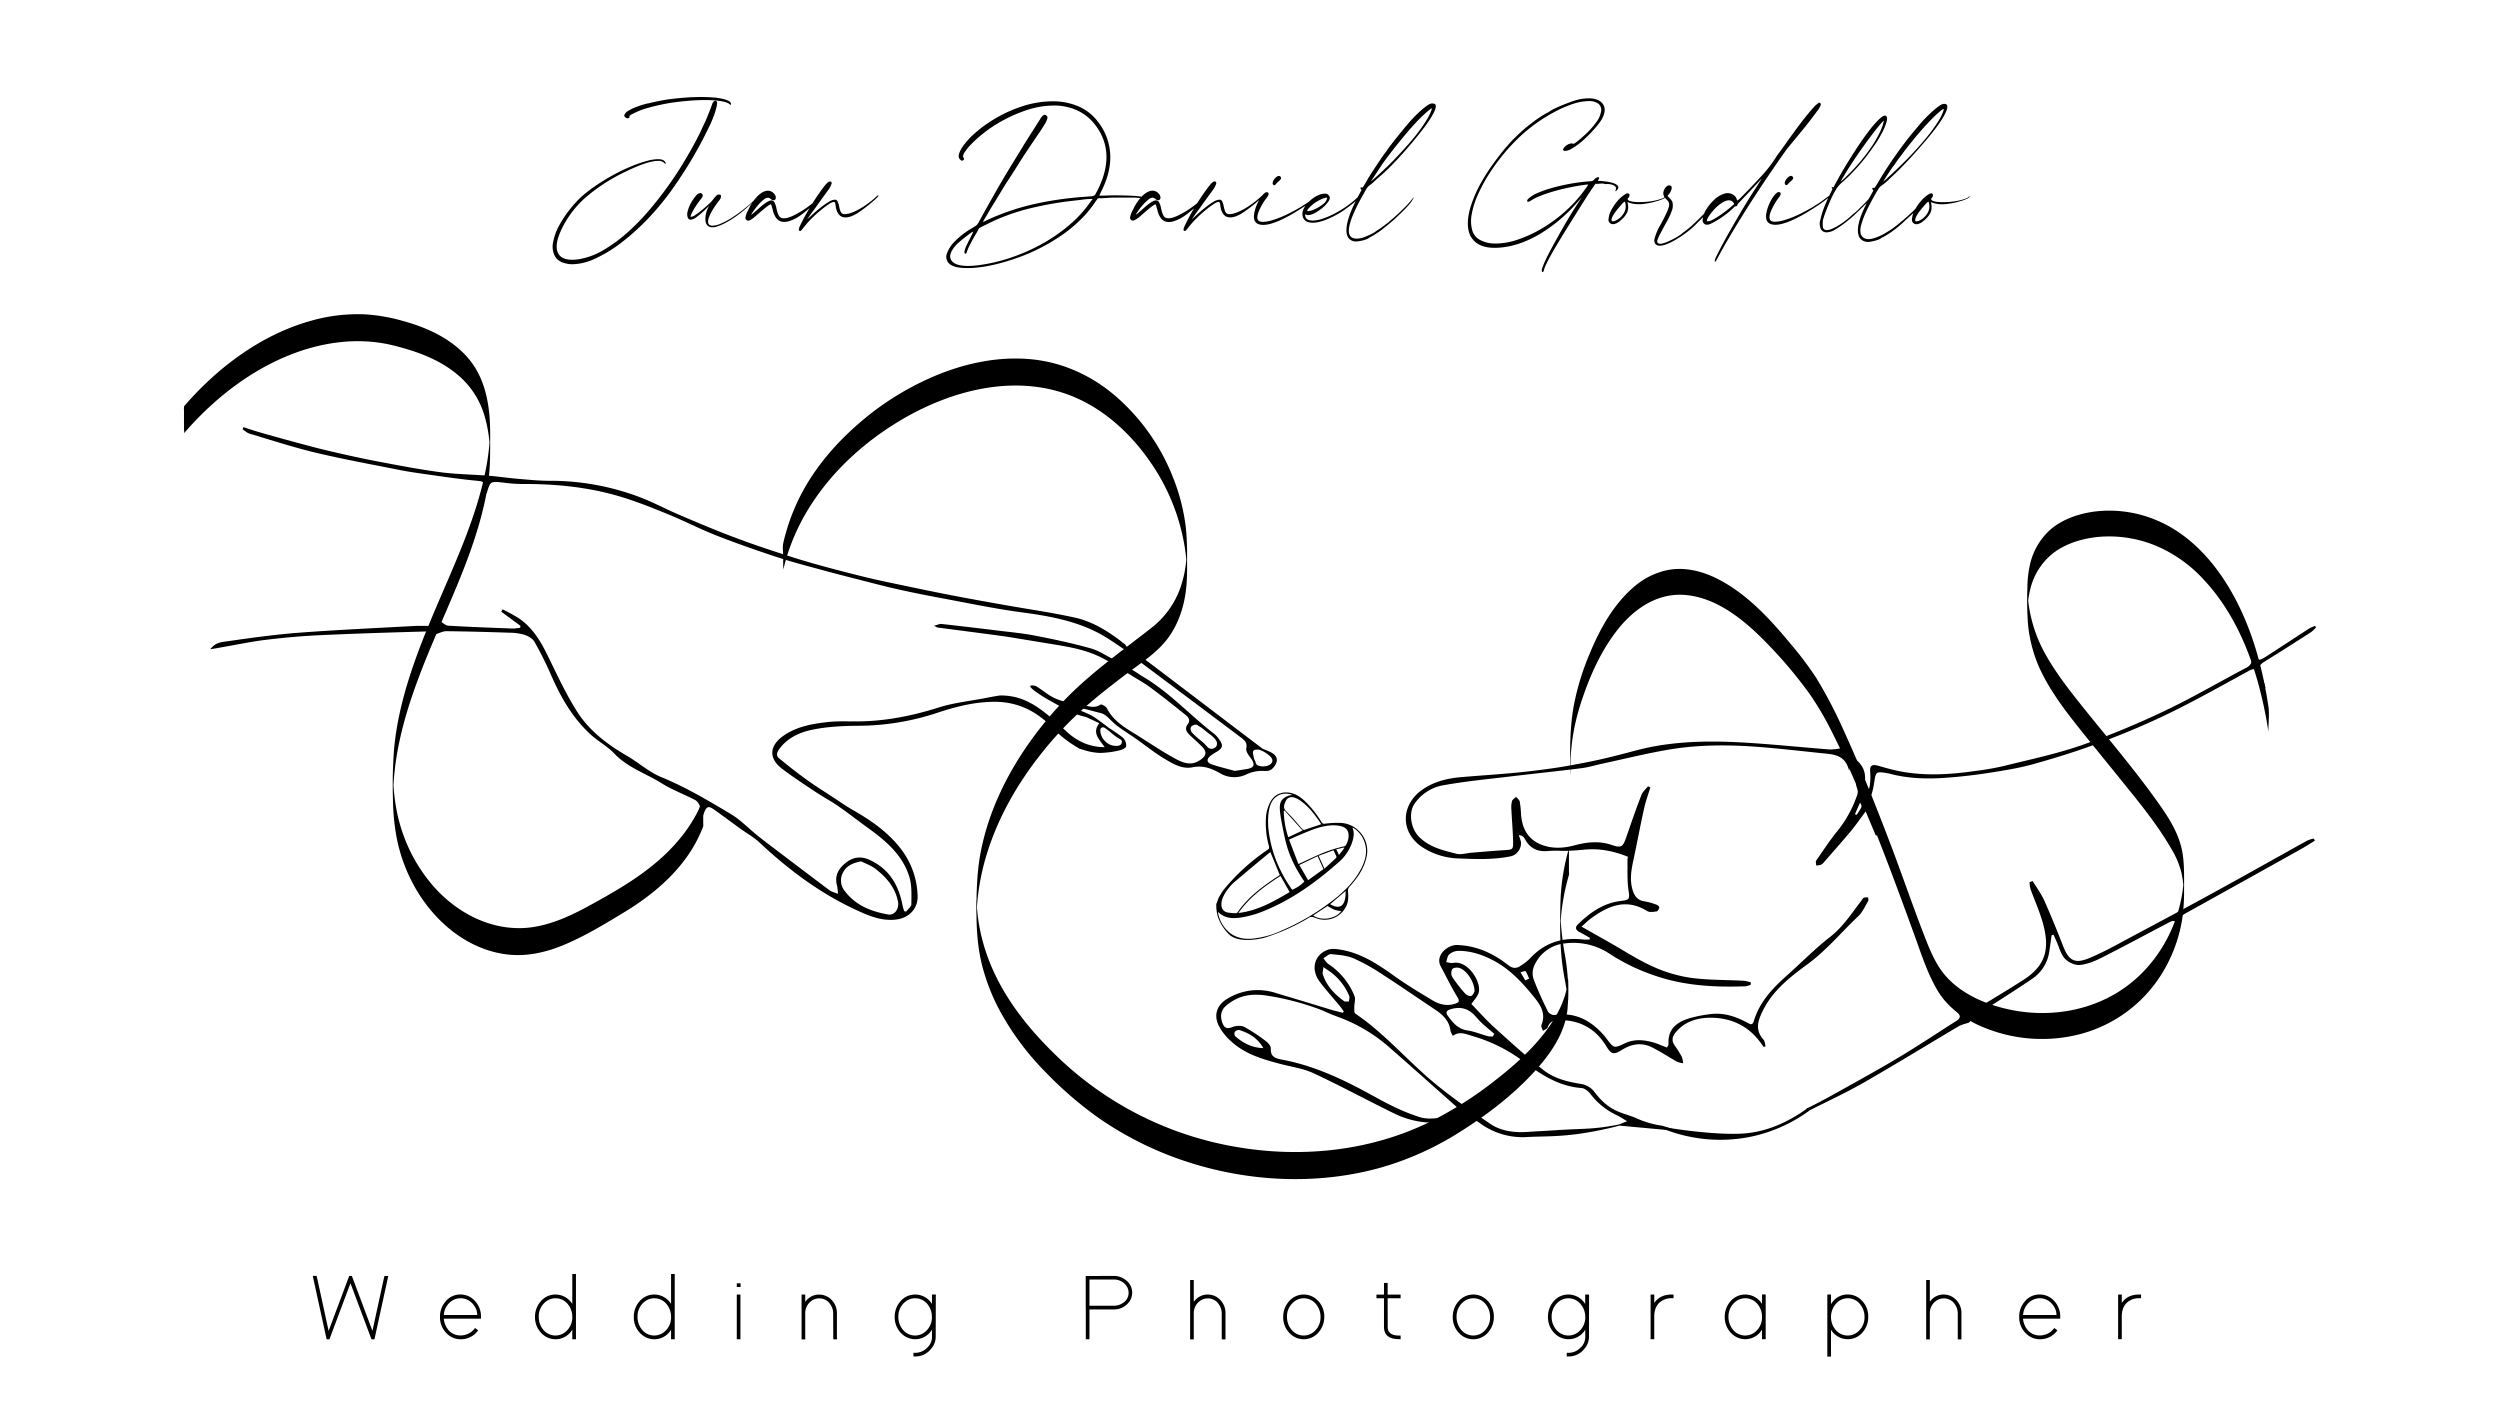
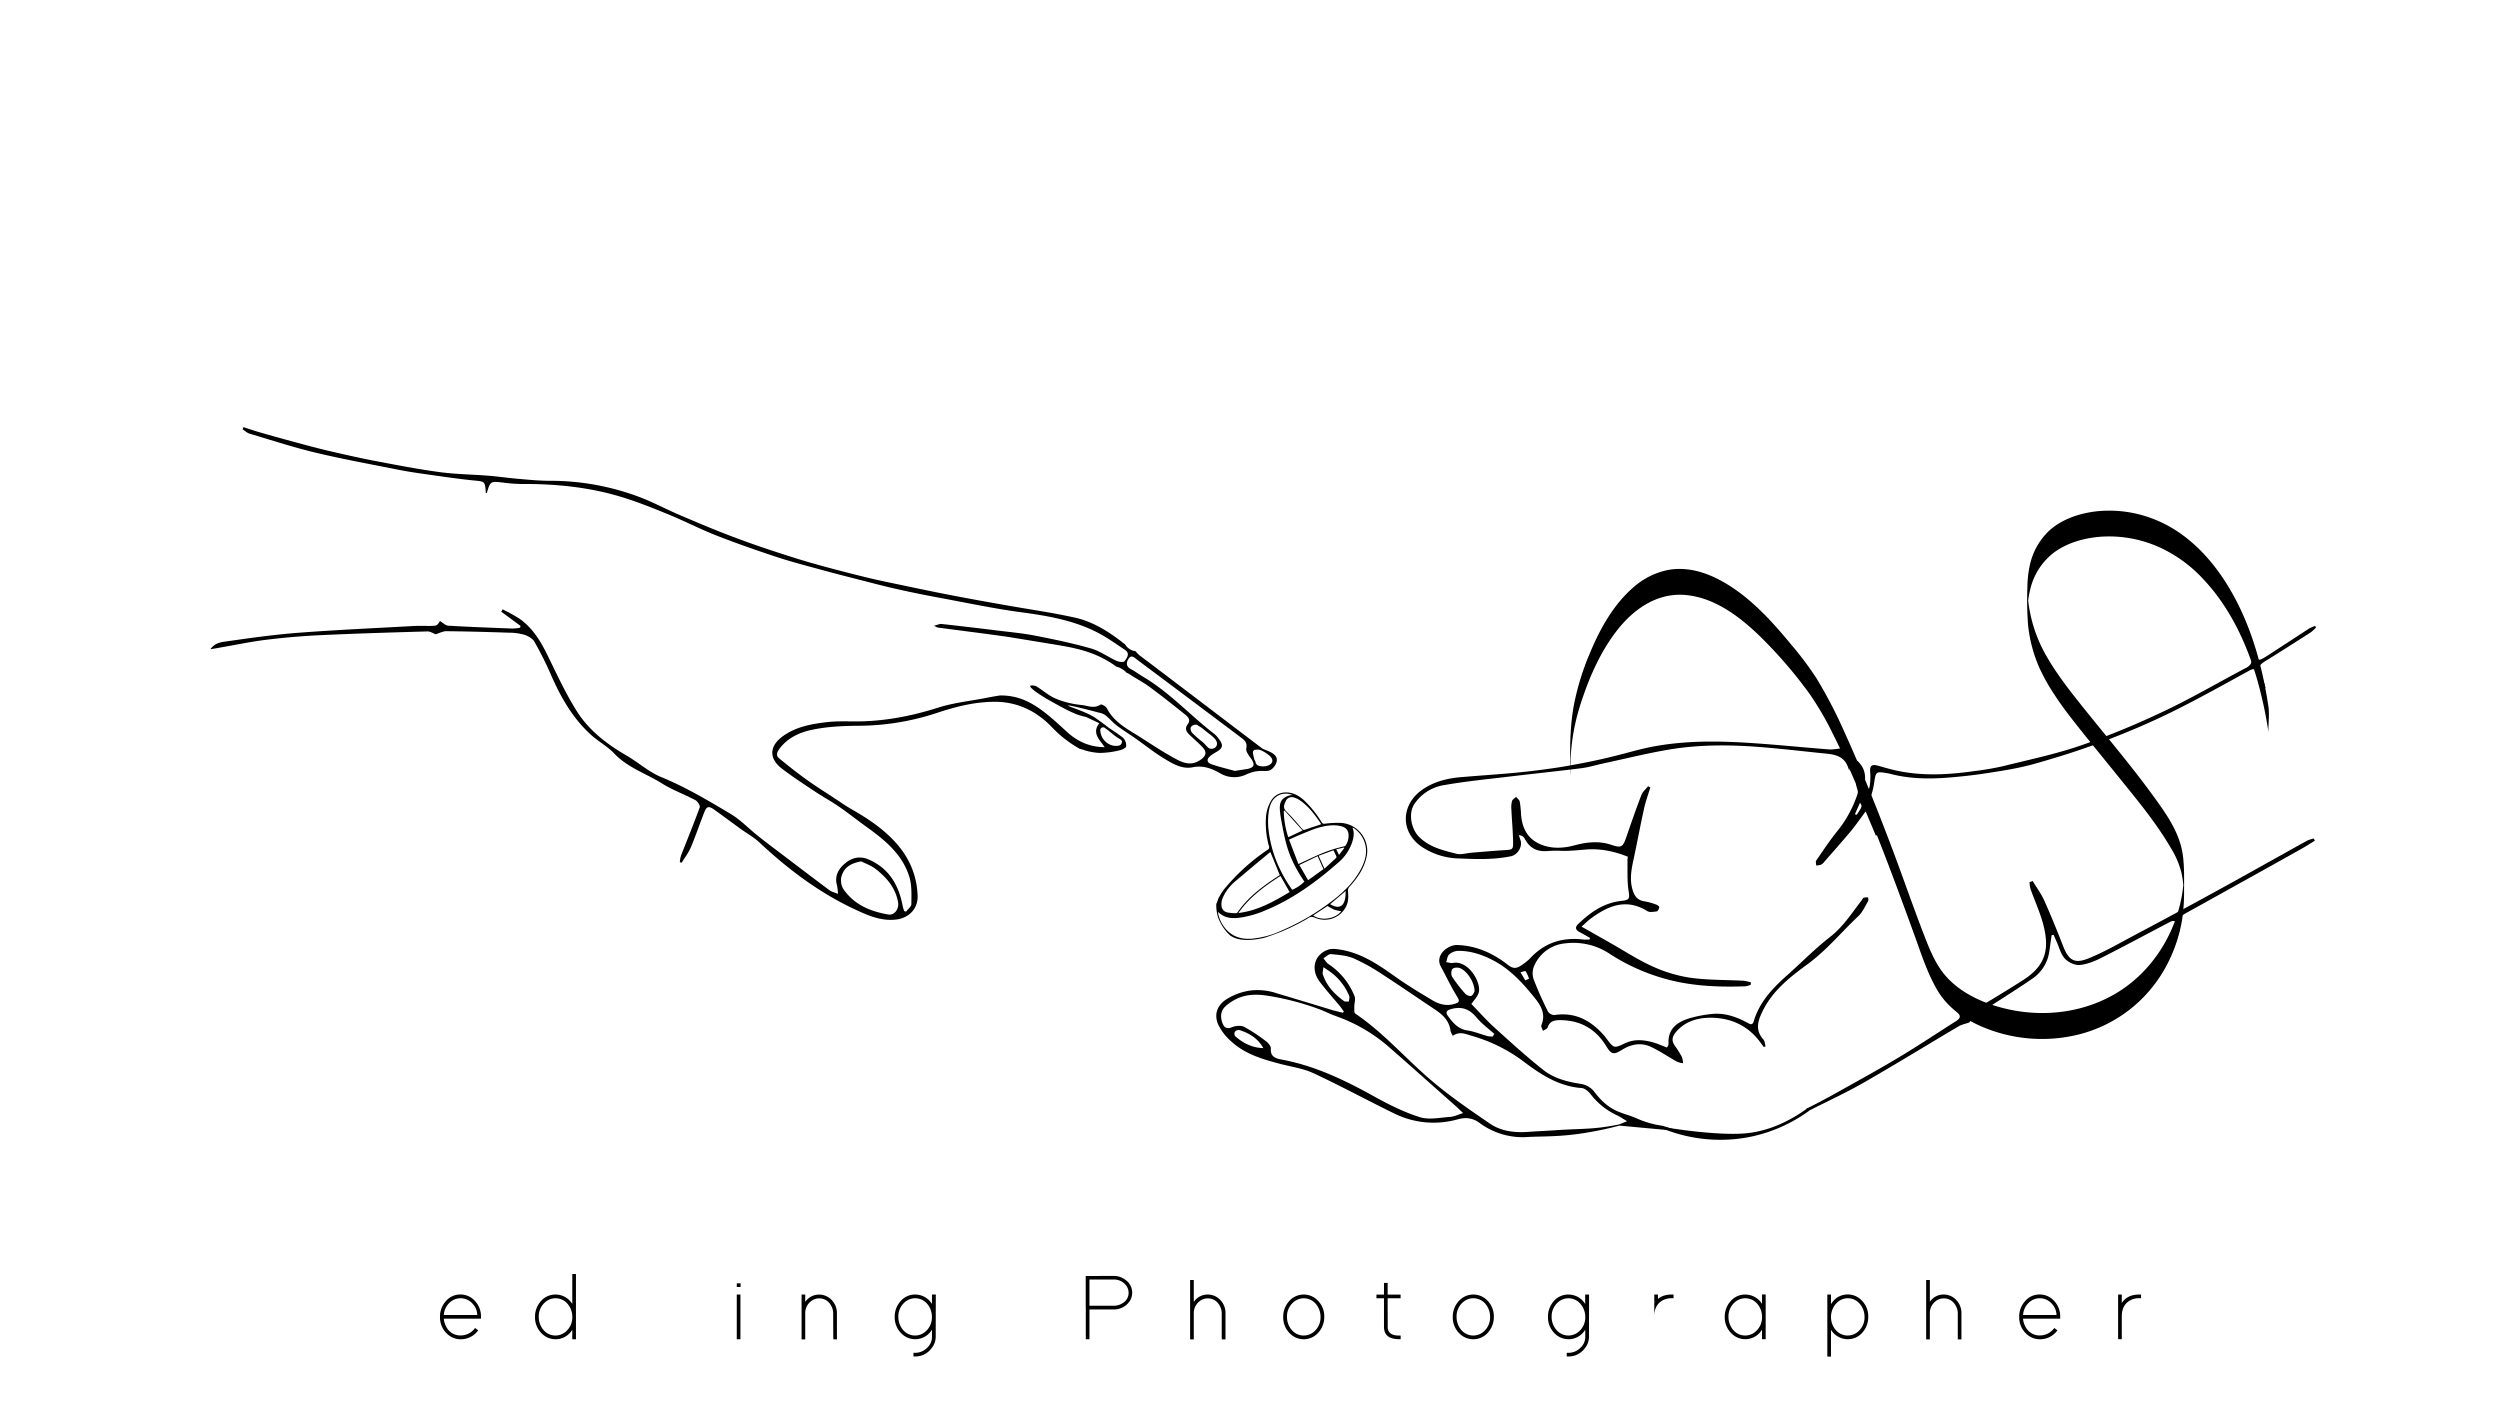
<svg xmlns="http://www.w3.org/2000/svg" id="Capa_1" data-name="Capa 1" viewBox="0 0 1366 768">
  <path d="M613.49,403c-4-3.1-8.32-5.72-12.36-8.41-5,5.73-.42,9.38,2.47,13.68a30.23,30.23,0,0,1-11-2.13,32.7,32.7,0,0,1-9.79-6.4c-9.07-8.33-16.67-15.31-25.92-18.24A34,34,0,0,0,546.45,380c-3,.44-5.92,1-8.86,1.58-8.35,1.54-16.89,2.51-24.93,5.06-14.53,4.6-29.21,7.47-44.45,7.55-5.61,0-11.28-.25-16.82.44-8.32,1-16.63,2.53-23.69,7.67-7.35,5.35-7.7,12.12-.49,17.66,5.86,4.49,12.07,8.52,18.22,12.61,4.19,2.8,8.66,5.19,12.8,8.05,5.29,3.65,10.33,7.65,15.55,11.41,10,7.18,19.44,15,23.13,27.23,1.39,4.62,1.1,9.83,1.06,14.77,0,1.37-1.88,2.73-2.89,4.1l-1.06-.31c-.27-1-.62-1.91-.81-2.88-2.14-11.39-7.45-20.45-18.52-25.3-4.62-2-8.89-1.18-12.65,1.87-3.91,3.18-6.23,7.13-4.65,12.49a27.84,27.84,0,0,1,.45,4.41c-2-.85-3.53-1.15-4.63-2-9.55-7.13-19-14.35-28.53-21.56-3.67-2.78-7.35-5.56-10.94-8.44-4.82-3.86-9.17-8.48-14.42-11.62-12.29-7.34-24.58-14.67-37.95-20.16-6.82-2.79-12.59-8.07-19.06-11.82-10.67-6.18-20.41-13.64-27-24-6.33-10-11.27-20.9-16.53-31.54-3.71-7.54-8.11-14.46-15.09-19.32a95.8,95.8,0,0,0-9.06-5l-.76,1.28L284.44,342c-.1.33-.2.65-.31,1a26.79,26.79,0,0,1-4.07.44c-11.7-.45-23.41-.88-35.09-1.56-1.52-.09-3-1.6-4.56-2.53C238.7,342,238.7,342,234.3,342c-2.81,0-5.62-.1-8.42.06-20.94,1.16-41.9,2.09-62.81,3.68-13.1,1-26.14,2.83-39.14,4.7-2.78.39-6.27.57-9,4.3,2.59-.43,4.22-.68,5.84-1,8.24-1.41,16.45-3.16,24.75-4.17,9.79-1.19,19.65-2.05,29.5-2.51,19.49-.91,39-1.49,58.49-2.05,1.62-.05,3.26,1.1,4.51,1.56,2-.59,3.93-1.7,5.89-1.68,11.47.11,22.94.44,34.4.82a30.38,30.38,0,0,1,8.31,1.16c2,.67,4.41,2.05,5.41,3.81A189.41,189.41,0,0,1,301,368.6c5.35,12.27,11.84,23.75,21.85,32.84,4,3.66,9.05,6.33,12.75,10.25,7.36,7.79,17.44,10.95,26.14,16.41,5.72,3.6,12.23,5.92,18.23,9.11,1.21.64,2.71,3,2.37,3.92-3.23,8.92-6.85,17.69-10.29,26.52a16.73,16.73,0,0,0-.59,3.43l1,.3c1.69-2.78,3.75-5.4,5-8.37,2.65-6.26,4.82-12.72,7.31-19.06,1.33-3.38,2.45-3.7,5.39-1.61,4.85,3.44,9.6,7,14.42,10.49,3.44,2.49,7.26,4.58,10.34,7.46,15.92,14.9,33.17,27.86,53.07,37,6.87,3.18,13.81,6.11,21.73,5.14,7-.86,11.94-6,11.66-13a44,44,0,0,0-8.33-24.53c-7.13-9.79-17-16.59-27.42-22.53-3.36-1.92-6.54-4.16-9.78-6.29-5.14-3.38-10.36-6.64-15.34-10.23s-10-7.55-14.81-11.51c-1.65-1.35-1.33-3-.07-4.83,4.36-6.17,11-9.23,17.7-10.68,8.39-1.81,17.19-2.21,25.82-2.27a138,138,0,0,0,42.72-7c10.42-3.45,20.75-6.14,32-6.09A40.56,40.56,0,0,1,568,391.42c6.61,4.73,7.28,7.49,14.94,13.17a72.54,72.54,0,0,0,7,4.57,11.13,11.13,0,0,1,1.4.36,33.59,33.59,0,0,0,9.52,1.88,47.88,47.88,0,0,0,10.47-1.32c1.5-.3,3.84-1.28,4-2.25A5.87,5.87,0,0,0,613.49,403ZM485.31,499.68c-9.3-1.62-17.76-4.93-23.75-12.86a9,9,0,0,1-1.16-9.62c1.7-3.82,5.16-5.64,10.15-6.55,2.23,1.14,5.41,2.23,7.92,4.17,5.94,4.62,10.75,10.18,12.21,17.94C491.39,496.58,488.79,500.28,485.31,499.68Zm127-92.8a2,2,0,0,1-1,.53,8.14,8.14,0,0,1-6.92-1.9,8.73,8.73,0,0,1-3.18-6.81,1.49,1.49,0,0,1,1.64-1.28,1.11,1.11,0,0,1,.47.13c1.42.72,4.55,3.56,6.34,4.86,2,1.43,3.35,1.75,3.37,2.79A2.46,2.46,0,0,1,612.35,406.88Z" />
  <path d="M697.59,414.51c-.68-3.49-6.52-4.54-8-5.63-22-16.67-43.92-33.42-65.94-50.05a12.24,12.24,0,0,1-3.15-3A7.75,7.75,0,0,1,614.7,352l-.54-.34a17.42,17.42,0,0,1-1.43-1.14c-7.71-5.87-16-11-25.45-13.06-12.34-2.75-24.9-4.5-37.35-6.72C540,329,530,327.2,520.11,325.3c-8.37-1.6-16.71-3.35-25.05-5.1-7.62-1.61-15.26-3.12-22.82-5-14.78-3.63-25.82-6.7-30.26-8-6.83-2-11.93-3.67-15.2-4.73-5.81-1.88-15.86-5.14-28.52-10-9.51-3.64-18.89-7.65-28.25-11.66-6.9-3-13.54-6.58-20.56-9.21a137.49,137.49,0,0,0-49-8.89c-5.72,0-11.45-.57-17.15-1.06-5.45-.46-10.87-1.27-16.32-1.71-8.82-.7-17.72-.78-26.48-1.94-11.44-1.53-22.81-3.72-34.16-5.87-8.72-1.65-17.39-3.6-26-5.6-6.25-1.44-12.44-3.13-18.63-4.8q-9.83-2.64-19.6-5.45c-3.06-.88-6.07-1.92-9.11-2.88l-.43,1.2c1.29.81,2.48,2,3.9,2.38,12,3.57,23.87,7.46,36,10.36,15,3.58,30.22,6.34,45.37,9.36,4.65.93,9.35,1.63,14,2.29,8.93,1.25,17.84,2.61,26.8,3.51,6.32.63,6.35.33,6.81,6.71,0,.12.32.21.49.32,2-6.71,2-6.66,9.21-5.81a81.29,81.29,0,0,0,9.85.73c18.26-.11,36.32,1.64,53.84,6.88,8.92,2.67,17.62,6.16,26.25,9.69,8.85,3.62,17.38,8.05,26.27,11.55,10.73,4.22,21.63,8,32.59,11.64,8.41,2.77,17,5,25.55,7.32,6.2,1.71,12.43,3.3,18.66,4.89,7.65,1.94,15.29,4,23,5.7,7.94,1.79,15.94,3.35,23.95,4.84,14.12,2.62,28.19,5.61,42.4,7.51,14.57,1.95,28.92,4.36,42.1,11.11,5.27,2.7,10.12,6.23,15.07,9.51,3,2,1,4.46-.23,6.21-.49.67-3,.39-4.33-.19-4.74-2.16-9.11-5.4-14-6.79-10-2.85-20.27-5-30.51-7-6.56-1.29-13.26-1.9-19.91-2.72q-15.6-1.92-31.22-3.67c-1-.12-2.18.48-4.08.95a10,10,0,0,0,1.9,1c12.19,1.62,24.4,3.14,36.58,4.84.3,0,8.85,1.41,25.93,4.21,11.84,1.94,21.52,3.63,31.88,10.09,1.47.92,2.65,1.74,3.45,2.32a8,8,0,0,1,3,1.3,7.32,7.32,0,0,1,2.31,1.86,12.55,12.55,0,0,1,2,1.07c3.54,2.35,7.36,4.31,10.78,6.83,6.54,4.83,12.92,9.88,19.28,15,1.59,1.27,3.26,2.92,1.5,5.26s-.88,4.1.88,5.79c2.28,2.19,4.68,4.25,6.88,6.51,3,3.06,2.3,5.16-1.29,7.52-4.59,3-8.9,1.41-12.76-.65-6.81-3.63-13.26-7.95-19.78-12.1-6.82-4.34-14.23-8-18.15-15.76-.53-1-2.95-2.34-3.44-2-3.54,2.47-7.18.53-10.56.22a48,48,0,0,1-13.93-3.46c-3.84-1.6-7.07-4.6-10.7-6.77-.53-.32-2.95-.73-3.23-.14-.48,1,5.27,4.88,9.44,7.27,9.95,5.71,14.68,7.9,17.49,8.74,1.49.45,2.74.76,3.6.95l4.12,1.93,8.13,3.87c-.93-.73-2.27-1.74-3.89-2.94,0,0-1.7-1.25-3.14-2.26-4.91-3.46-15.2-6.35-15.07-6.84s11.32,2.34,16.53,3.78a8.81,8.81,0,0,1,3.87,1.51c2.16,1.72,4,3.92,6.15,5.58,3.37,2.55,7,4.77,10.46,7.2,5.24,3.68,10.24,7.74,15.7,11,4.64,2.8,9.62,5.79,15.41,4.62s10.38.7,15.21,3.44a15.12,15.12,0,0,0,14.07.47c8.16-3.7,11.18-.3,14.17-3.13C695.48,419.77,698.12,417.21,697.59,414.51Zm-40.68-9.23a55,55,0,0,1-5.27-4.61,3.58,3.58,0,0,1-1.11-2.67c.18-1.39,1.54-1.95,2.78-2.05a1.55,1.55,0,0,1,1.35.59,15.68,15.68,0,0,1,3.38,2.31c1.07.89,2.18,1.7,3.27,2.55a14.91,14.91,0,0,1,2.86,2.75c1,1.32,1.2,3.12-.17,4.28a3.37,3.37,0,0,1-2.31.71,3,3,0,0,1-2-1.07C658.72,407.06,658,406.19,656.91,405.28Zm24.23,14.94-6.45,1c-3.86-1.08-8.37-2.12-12.71-3.62-2.67-.93-2.8-2.78-.64-4.56a23,23,0,0,1,3-2c4-2.3,4.27-3.81,1.46-7.53a12.69,12.69,0,0,0-2.21-2.41c-13.18-10.13-24.41-22.68-38.85-31.24-2.3-1.36-4.44-3-6.8-4.24-2.84-1.5-2.59-3.69-1.26-5.73,1.56-2.38,3.28-.45,4.6.54q28.6,21.36,57.13,42.81c1.9,1.43,3.18,2.82,2.56,5.75-.32,1.55,1.32,3.71,2.47,5.31C686,417.79,685.33,419.57,681.14,420.22Zm10.28-1.53a5.68,5.68,0,0,1-.59,0,2.22,2.22,0,0,1-.65.09,8.53,8.53,0,0,1-2.29-.35,2.4,2.4,0,0,1-1.89-2.28,5.78,5.78,0,0,1-.79-1.77c-.13-.47-.23-.94-.33-1.42,0-.22-.09-.45-.15-.67,0,0-.12-.44,0-.11,0-.12-.07-.24-.11-.35a1.5,1.5,0,0,1,0-.42,1.47,1.47,0,0,1,0-.47v0a1.4,1.4,0,0,1,.05-.34,1.52,1.52,0,0,1,1.4-.94,5.5,5.5,0,0,1,3.49.57,17.7,17.7,0,0,1,3.09,1.88c1,.78,2.25,1.74,2.54,3.06C695.58,417.28,693.12,418.43,691.42,418.69Z" />
-   <path d="M857.34,463.34A118.42,118.42,0,0,0,852.6,494c-.27,11.45-.31,23,1.25,34.35.81,5.93,2.27,11.81,2.78,17.78.44,5,.42-15.56,0-10.52,0,.38,0,.75-.09,1.13-.08.85-.2,1.7-.35,2.55a39,39,0,0,1-1.32,5.32,53.14,53.14,0,0,1-4.24,9.65c-7.91,14.19-20.42,25.7-33.09,35.6a207,207,0,0,1-37.61,23.8c-32.59,15.6-70.08,19.17-105.44,12.84a185.25,185.25,0,0,1-93-45.62c-20.07-18.48-37.63-40.27-44.69-67.15a100.6,100.6,0,0,1-2.53-13.12c-.31-2.54-.52-5.1-.63-7.66-.25-6-.22,12,0,5.86.06-1.55.14-3.11.26-4.66a127.86,127.86,0,0,1,5.9-29.42c6.14-19.05,16.31-36.66,28.65-52.35a198.16,198.16,0,0,1,21.22-23.08c8.07-7.45,16.77-14.19,25.5-20.83,8.13-6.18,17.36-11.91,23.39-20.31,5.35-7.45,8.27-16.38,9.41-25.43.8-6.29.67-12.68.65-19a140.61,140.61,0,0,0-.7-15.63,108,108,0,0,0-6.86-26.92,113.62,113.62,0,0,0-32.36-45.48c-13.25-11.07-29.08-18.07-46.34-19.5-16.76-1.4-33.67,2.07-49.21,8.25a154.87,154.87,0,0,0-44.08,27.1c-12.58,10.92-23.71,23.9-31.42,38.73A111.66,111.66,0,0,0,428,296.63c-.52,2.23-.08,5.1-.07,7.38,0,1.73,0,3.47,0,5.21a11.2,11.2,0,0,1,.05,2.16c8-34.73,32.93-62.83,62.89-81,28.1-17.09,64.2-26.77,95.79-13.56,16.82,7,30.94,20,41.32,34.82a113,113,0,0,1,20,51.86c.24,2.24.39,4.49.49,6.74.21,4.71.21-13.31,0-8.4,0,.43,0,.86-.06,1.29-.08,1.42-.2,2.84-.36,4.25A63.18,63.18,0,0,1,645,321.06a48.2,48.2,0,0,1-16.1,22.2c-17.29,13.52-35.29,26.09-50.18,42.37-13.56,14.82-25.21,31.59-33.36,50a140.3,140.3,0,0,0-9.23,28.52c-2.34,11.43-2.62,22.86-2.58,34.49,0,10.12.75,20,3.33,29.85a110.48,110.48,0,0,0,9.39,23.72,148.08,148.08,0,0,0,25,33.57,205.3,205.3,0,0,0,28.58,24.76,184.2,184.2,0,0,0,48,24c34,11.25,71.53,13.16,106.2,3.56a165.18,165.18,0,0,0,44-19.84c13.56-8.55,26.57-18.36,37.72-29.93,10-10.38,20-23.49,20.83-38.47a114.61,114.61,0,0,0-1.26-26.57,171.43,171.43,0,0,1-2.75-23.15c-.18-4.46-.18,11.16,0,6.66,0-.6.05-1.21.08-1.81.07-1.52.17-3,.31-4.57q.36-3.93,1-7.83a116,116,0,0,1,3.29-14.47,10.51,10.51,0,0,0,0-2.16c0-1.73,0-3.47,0-5.21s0-3.48,0-5.22a8.72,8.72,0,0,1,0-2.16Z" />
-   <path d="M100.55,236.72c15.16-17.53,33.75-32.54,55.17-41.69,18.47-7.88,39.23-11.17,58.95-6.34,12.13,3,24.16,7.14,34.06,15a46.06,46.06,0,0,1,15.54,22,73.71,73.71,0,0,1,3.4,19.65l0,1.12c.13,3.72.14-12.64,0-8.76,0,.8-.06,1.6-.1,2.4-.1,1.82-.25,3.63-.45,5.44-.34,3.22-.82,6.42-1.41,9.59-4.94,26.6-16.65,51.5-27.18,76.22-10.61,24.87-20.62,50.49-23.18,77.64a252.54,252.54,0,0,0-.64,27.79,120.94,120.94,0,0,0,1.77,19.55,90,90,0,0,0,11,29.79c10.51,17.84,27.89,32.48,48.9,35.3,10.6,1.43,21.07-.78,30.88-4.78,11.88-4.84,23-11.63,33.92-18.26,15.29-9.26,29.83-21.47,38.62-37.3a80.82,80.82,0,0,0,4.39-9.38,8.79,8.79,0,0,0,.05-2.16c0-1.74,0-3.47,0-5.21s0-3.48,0-5.22a7.5,7.5,0,0,1-.05-2.16c-5.74,14.53-15.83,26.48-27.95,36.2C346,481.41,334.44,488,323,494.3c-9.8,5.39-20.17,10.41-31.31,12.19-21.12,3.38-41.54-6.87-55.17-22.6A87.64,87.64,0,0,1,220.69,457a90.49,90.49,0,0,1-4.25-15.69q-.87-5-1.29-10-.21-2.61-.3-5.22l0-1.15c-.1-3.14-.07,10.43,0,8.22,0-1,.05-1.95.09-2.92C216.14,403,225.58,377,236,352.14s22.26-49.36,28.35-75.68a130.24,130.24,0,0,0,3.11-19.73c.3-3.91.34-7.82.36-11.73,0-5.31.11-10.64-.23-15.93-.72-11-3.35-22.35-10.12-31.29-8.91-11.77-23-18.47-36.89-22.29a97.4,97.4,0,0,0-20.81-3.72,93.51,93.51,0,0,0-29.8,3.49c-21.53,6-40.92,18.46-57,33.72a178.7,178.7,0,0,0-12.38,13,9.48,9.48,0,0,0-.06,2.16c0,1.74,0,3.47,0,5.21s0,3.48,0,5.22a8,8,0,0,1,.06,2.16Z" />
  <path d="M732.68,449.64a52.89,52.89,0,0,0-8.79.43,1.52,1.52,0,0,1-1.72-.77,58.08,58.08,0,0,0-9.43-11.81c-2.93-2.72-6.25-4.6-10.38-4.5a9.27,9.27,0,0,0-8,4.8,20.47,20.47,0,0,0-2.68,9.77,46.42,46.42,0,0,0,1.66,14.74,1.63,1.63,0,0,1-.86,2.12,110.8,110.8,0,0,0-23.66,21.52,21.41,21.41,0,0,0-1.9,2.82c-.41.7-.8,1.44-1.25,2.18a17.52,17.52,0,0,1-1.09,3,22.8,22.8,0,0,0,1,7.42,25.42,25.42,0,0,0,6.62,9.81c.32.21.8.5,1.39.82,1.5.77,6.12,2.88,16.87.52A113.85,113.85,0,0,0,714.29,502l.22-.13c1.32-1.11,2.55-1.05,4.19-.34a13.08,13.08,0,0,0,16.85-6.32c1.27-2.55,1.25-5.31,1-8a3.38,3.38,0,0,1,1-2.9c4-4.44,7.44-9.27,8.93-15.19A15.31,15.31,0,0,0,732.68,449.64Zm-1.41,1.5c2.66.41,3.84,1.16,4.57,2.08a5,5,0,0,1,1,2.58,9.82,9.82,0,0,1-1.56,6.13,1.43,1.43,0,0,1-.9.53,74,74,0,0,0-14.23,4.73c-3.45,1.54-6.86,3.16-10.69,4.93l-5.12-13.35c2.64-1.22,6.07-2.73,10.13-4.37,3.34-1.34,4.55-1.73,5.42-2C725.87,450.62,729.38,450.86,731.27,451.14ZM720.5,467.59l8.11-3c.58,1.21,1.11,2.26,1.57,3.33a1,1,0,0,1-.13.86c-2.07,1.94-4.17,3.85-6.37,5.86Zm2.64,7.29-8.39,6.06-4.8-8.31,10-4.81Zm7-10.81,4.21-1,.17.3-2.89,3.77C731.07,466,730.63,465.11,730.13,464.07Zm-26.23-6.61a49.08,49.08,0,0,1-2.48-14.34l.46-.26,9.83,10.93ZM709.81,437c5.16,3.36,8.67,8.24,12.11,13.3-.35.15-.56.26-.79.34-2.67.89-5.37,1.72-8,2.68-.84.31-1.2.1-1.75-.54-2.73-3.15-5.39-6.37-8.37-9.26-1.39-1.35-1.74-2.51-1.14-4.16a12.81,12.81,0,0,1,.71-1.75,3.56,3.56,0,0,1,4.37-1.88A11.17,11.17,0,0,1,709.81,437ZM693,452.1s-1-10.58,2.71-15.15a9.77,9.77,0,0,1,3.06-2.49,9.3,9.3,0,0,1,2.48-.73,9.5,9.5,0,0,1,5,.68,8.19,8.19,0,0,0-5.5,2.38c-1.82,2-1.89,4.89-.48,12.37,1.73,9.13,2.86,15.16,6.87,23.17a73.74,73.74,0,0,0,5.58,9.34,19.69,19.69,0,0,1-6.68,4.5,75.3,75.3,0,0,1-6.26-10.44A66.53,66.53,0,0,1,693,452.1Zm11.65,35.34c-8.7,5.11-17.36,10.17-28,11.43,6.21-8.82,14.42-14.73,23-20.25C701.37,481.63,703,484.47,704.65,487.44Zm-36.91,4.19c1.8-5.56,6.85-9.78,6.85-9.78,4.86-4.07,11.4-9.67,19.54-16.31.46,1.13,1.87,4.57,2.33,5.71l2.8,6.86a.34.34,0,0,1-.1.11c-1.06.7-2.12,1.38-3.17,2.08-7.5,5.07-14.59,10.59-19.77,18.18a1.29,1.29,0,0,1-.91.51,27.37,27.37,0,0,1-4.62-.42,4,4,0,0,1-3.28-4.08A7.93,7.93,0,0,1,667.74,491.63Zm49.78,8.55,7.87-5.15a25.54,25.54,0,0,0,3.58,2,24.93,24.93,0,0,0,3.88.86C729.41,502.42,721.44,503.14,717.52,500.18Zm17.57-10c-.66,5.2-3.53,6.62-8.08,4l-.18-.18,8.45-7.17C735.22,488.14,735.23,489.18,735.09,490.21Zm8.5-15.33c-3.13,6-7.7,10.84-12.82,15.13a127.26,127.26,0,0,1-30.44,18.44,48.61,48.61,0,0,1-16.6,4.51c-6.59.44-11.88-1.83-15.54-7.45a17.43,17.43,0,0,1-2.71-7.26c3.43,3.39,7.37,3.73,11.52,3.25a52.87,52.87,0,0,0,13.59-3.71c15.2-6.12,28.25-15.57,40.45-26.29a24.89,24.89,0,0,0,7.79-11.29c.8-2.55,1.34-5.15.16-7.93a2,2,0,0,1,.49.13,9.38,9.38,0,0,1,.85.54,15,15,0,0,1,5.25,7.25C747.42,465.43,746,470.26,743.59,474.88Z" />
  <path d="M1265,342a20.94,20.94,0,0,0-3.25,1.4c-7.55,4.87-15,9.83-22.59,14.7-5.06,3.26-5.09,3.2-9-.49-.14-.13-.47-.08-.71-.12.66,1.41,1.24,3.34.47,5a5.17,5.17,0,0,1-2.39,2.28c-14.82,7.77-29.27,16.31-44.37,23.46a450.55,450.55,0,0,1-45.91,19c-13.84,4.78-28.29,7.8-42.54,11.35a150.46,150.46,0,0,1-15.44,2.68c-14.65,2.1-29.32,2.94-43.93-.41-3.19-.72-6.33-1.68-9.49-2.54-2.71-.73-4.21-.13-4,3.12a34.75,34.75,0,0,1-.23,8c-.32,1.9-1.51,3.66-2.31,5.47l-1.37-.47a15.71,15.71,0,0,1,.22-3.38c2.38-8.39.24-13.76-7.16-18.14a59.18,59.18,0,0,1-5.38-4,32.49,32.49,0,0,1-5.88.6c-16.27-1.26-32.52-3-48.82-3.88-16.08-.84-32.26-.66-48.13,2.38-10.81,2.07-19,5.37-39.77,9.27-5.22,1-9.56,1.79-15.61,2.64-19.46,2.73-27.77,2.95-48.72,4.68-7.56.62-14.69,2.29-21,6.51-12.7,8.49-12.76,24.16,0,32.13a38,38,0,0,0,19.18,5.81c9.64.4,19.14.78,28.7-1.19,3.73-.77,6.48-5.37,5.19-8.92-.31-.85-.57-1.72-.86-2.58a3.64,3.64,0,0,1,3,1.54c2.8,5.4,6.57,7.53,12.66,7.12a58.42,58.42,0,0,1,8.37-.09l.77,0c1.34,0,4.26-.07,10.8-.66,8.21-.85,16.08.67,24,3.87a10.13,10.13,0,0,0-.26,1.8c.12,5.54-.24,11.14.58,16.57.67,4.52.7,5.22-4,5.75-9.55,1.07-16.91,6.26-23.57,12.71-1.77,1.71-1.37,3.17.79,4.3,1.94,1,3.83,2.13,5.74,3.2-.08.29-.15.59-.22.89a28.67,28.67,0,0,1-3.47,0c-11.46-1.37-21.26,1.77-29.18,10.42a28,28,0,0,1-5.17,4c-2.25,1.53-4.27,1.42-6.61-.42-8.2-6.44-17.33-10.68-28-11-5.09-.14-12.2,5.61-8.87,11.75,3,5.53,5.7,11.26,9,16.6,1.58,2.54.76,3.11-1.41,3.79-4.43,1.39-8.55.25-12.27-2-7-4.19-14-8.4-20.61-13.13-9.13-6.52-18.34-12.69-29.69-14.5-2.2-.35-4.73-.66-6.73.07-7.42,2.7-9.51,10.66-4.55,17.34,3.39,4.58,7.28,8.81,10.92,13.22.84,1,1.58,2.14,2.37,3.22l-.6.66L728.22,552c-11.84-3.65-22.1-6.71-30.6-9.27a33.31,33.31,0,0,0-13.51-1.61,32.75,32.75,0,0,0-13.52,4.6c-5.46,3.25-7.49,8.51-4.86,14.31a29.11,29.11,0,0,0,6.83,8.83c7.65,7.14,17.41,9.95,27.24,12.52,6,1.57,12.32,2.44,17.84,5,14.75,6.88,29.08,14.64,43.7,21.8a48.59,48.59,0,0,0,35.16,3.43c4.44-1.22,8.2-.8,12,2a39.37,39.37,0,0,0,26.08,7.66c8.18-.47,17.48,0,31.08-2.18,4.86-.77,11.46-2,19.22-4.05l32.52,3-8.95-2.91a51.62,51.62,0,0,1-14.06-4c-8-3.61-14.46-2.82-23.59-15a11.62,11.62,0,0,0-7-3.88c-7.46-1.16-14.74-3-20.6-7.68-9.33-7.4-18.15-15.45-27-23.45-4.36-4-8.26-8.44-12.24-12.55,1.37-2,3.22-3.8,3.94-6,1.83-5.47-5.52-18-13.95-16.43-1.18.22-2.5-.27-3.75-.43.5-1.42.62-3.28,1.61-4.17a8,8,0,0,1,4.83-2c7.09-.06,13.65,2.19,19.83,5.52,8.86,4.78,15.51,12.06,21.75,19.75,3.62,4.46,6.59,9.12,4,15.32-.32.79.55,2.08.86,3.14.9-.63,2.32-1.09,2.59-1.92,1-3.21,3.4-3.91,6.27-3.94q17-.16,25.8,14.35c2.7,4.43,4.07,4.67,8.47,1.91,5.17-3.25,10.73-4.23,16.32-1.46,4.76,2.35,9.21,5.34,13.86,7.94a12.64,12.64,0,0,0,3.27.81,13.09,13.09,0,0,0-.73-3.56,61.89,61.89,0,0,0-3.89-6.16c-1.73-2.48-1.43-4.64.43-7,4.75-5.91,11.58-8,18.4-8.14,11-.19,20.73,3.81,27.64,13,.75,1,1.47,2,2.21,3l1-.4c-.38-1.26-.39-2.83-1.19-3.71-4.92-5.45-2.8-10.83-.08-16.22,5.46-10.8,14.92-18.13,24.19-24.93,10.45-7.68,18.5-17.52,27.75-26.26,2.32-2.18,3.67-5.4,5.36-8.22.29-.48,0-1.31,0-2a6.71,6.71,0,0,0-2.35.14c-.58.27-.92,1.08-1.36,1.66-5.31,6.87-9.91,14.18-17,19.71-8.33,6.48-15.77,14.11-23.68,21.14s-15,14.54-18.11,25c-.75,2.55-2.22,1.48-3.68.7-6.11-3.26-12.55-5.47-19.58-4.64a68.91,68.91,0,0,0-12.1,2.39c-6.79,2.08-11.75,5.94-11.19,14.07,0,.59-.54,1.22-.85,1.86-2.7-1-5.13-2.15-7.68-2.86-5.13-1.42-10.29-1.86-15.32.54-6,2.83-6,2.82-10.13-2.68-.51-.67-1-1.35-1.6-2-7.18-8-15.69-12.5-26.83-10.76a4.41,4.41,0,0,1-3.54-2c-2.82-5.78-5.57-11.63-7.8-17.66a10.1,10.1,0,0,1,.24-7,20.37,20.37,0,0,1,17-12.51,35.75,35.75,0,0,1,24.63,5.9,108.46,108.46,0,0,0,27.4,12.69c15.08,4.69,30.68,5.41,46.36,4.87a13.68,13.68,0,0,0,3-.81l.09-1.34a24.4,24.4,0,0,0-3.9-.89c-9.73-.52-19.57-.29-29.18-1.64a77.25,77.25,0,0,1-20.84-6.28c-8-3.63-15.5-8.57-23.21-12.93l-15.39-8.72c2.17-1.91,3.52-3.26,5-4.38,9.53-7,19.39-11.28,30.91-4.11,1.29.81,3.5.41,5.22.15.59-.09,1.26-1.45,1.35-2.28,0-.44-1-1.22-1.74-1.45a34.5,34.5,0,0,0-6.32-1.75c-3.85-.54-5.55-2.93-6.56-6.37-1.55-5.25-.75-10.35.35-15.53,2.07-9.63,3.85-19.33,6-28.95.84-3.84,2.23-7.57,3.37-11.35l-1.22-.69c-1.25,1.6-3,3-3.67,4.85-2.92,7.59-5.58,15.28-8.24,23-1.88,5.46-2.78,6-8.14,4.18-6.73-2.27-13.32-1.55-20.09.25-5.76,1.54-11.76,2-17.6-.13-7.84-2.84-11.09-8.93-11.68-16.84a51.2,51.2,0,0,0-.71-6.91c-.21-1-1.34-1.75-2-2.61-.78.79-2,1.46-2.24,2.4a14,14,0,0,0-.31,4.67c.26,5.6.78,11.18.91,16.78.13,5.06,0,5-5,5.3-5.83.37-11.64.89-17.47,1.36-2.88.23-6,1.25-8.6.57-7.23-1.87-14.56-3.49-20.28-9.2-4.32-4.32-6-12.8-2.58-17.95A24,24,0,0,1,789,429c12.07-2.15,24.32-3.31,36.51-4.77,12.8-1.54,25.63-2.84,38.41-4.47C868,419.28,872,418,876,417.16c12-2.58,23.93-5.57,36-7.6,17.53-2.94,35.23-2.66,52.9-1.11,10.08.87,20.13,2,30.18,3.06,6.36.66,13.14.62,15.27,9.59.52-2.13.8-3.3,1.13-4.64,3.9,2.86,5.76,6.58,4,8.62s-1.41,3.86-.66,6a4.74,4.74,0,0,1,.1,2.86,64.32,64.32,0,0,1-11.1,20.29c-4.13,5.1-7.74,10.62-11.45,16-.41.6,0,1.76,0,2.67a10.34,10.34,0,0,0,2.65-.42,6.46,6.46,0,0,0,1.88-1.71c4.79-5.49,9.64-10.93,14.31-16.52,2.62-3.14,4.94-6.54,8.2-10.9,2.07,5,3.81,9.1,5.55,13.24l1.22-.49c-1.28-3.39-2.42-6.84-3.88-10.14-1.33-3-2.07-5.75-.7-9.06a40.25,40.25,0,0,0,2.48-9.45c.88-5.8,1-6,6.92-5,.48.08,1,.15,1.43.27,10,2.69,20.24,3,30.47,2.28,7.76-.56,15.52-1.41,23.21-2.61,8.52-1.33,17.11-2.65,25.39-5,12.37-3.46,24.67-7.34,36.69-11.86,12.58-4.73,25-9.94,37.12-15.84,14.8-7.24,29.2-15.33,43.67-23.25,3.07-1.68,4.1-.54,5,2.1s2,5.05,3.06,7.57l.85-.26a41.35,41.35,0,0,0-1.55-4.84c-2.88-6.22-2.6-7.34,1.77-10,8.27-5.09,16.44-10.34,24.62-15.59a20.28,20.28,0,0,0,2.72-2.54C1265.35,342.62,1265.16,342.29,1265,342ZM722.81,532.44c-.33-1,.16-2.27.32-4,1.36.94,1.74,1.23,2.15,1.49a30.83,30.83,0,0,1,11.92,14.25c.36.83-.09,2-.17,3.06-.91-.07-2.07.2-2.69-.26C729.16,543.21,724.85,538.68,722.81,532.44Zm-48,33.61a2.34,2.34,0,0,1-.06-2.28,2.86,2.86,0,0,1,2.37-1c5.46,1.74,10.2,4.56,13.16,9.92C684.14,572.53,679.14,569.94,674.76,566.05Zm117.67,44.21c-5.55.37-11.56,1.74-16.6.18-8.6-2.68-16.87-6.81-24.8-11.21-16-8.88-32.33-16.82-50.52-20.23-3.17-.6-6.49-1.33-6.17-6,.09-1.26-1.26-3-2.43-3.89a89.38,89.38,0,0,0-12.08-8c-1.77-.91-4.71-.68-6.66.13-3.34,1.4-4.61-.22-5.44-2.74-1.12-3.37-.69-6.55,2.19-9a25.2,25.2,0,0,1,7.71-4.57c6.18-2.25,12.46-1.23,15.18-.83a147.91,147.91,0,0,1,29,7.71l3.83,1.65.13.06a27.81,27.81,0,0,0,3.4,1.39l2.08.8A88,88,0,0,1,759,572.16c12.08,10.53,24,21.22,36,31.85,1.38,1.22,2.68,2.51,4.46,4.17C796.57,609.07,794.53,610.12,792.43,610.26Zm71.72-15.75c1.74.13,3.72,1.84,4.92,3.36a38.67,38.67,0,0,0,14.38,11.52c1.67.77,3.19,1.84,5.56,3.24l-4.48,1.79c-1.36.27-3.62.71-6.42,1.14-9.94,1.54-15.25,1.1-29.17,2.06-4.63.31-9.26.5-13.88.83-7.47.54-14.86-.29-21-4.5-10.84-7.39-21.71-14.85-31.7-23.31-14.18-12-26.33-26.32-41.88-36.81-.71-.47-.52-2.44-.54-3.72,0-2,.79-4.17.12-5.83a37.62,37.62,0,0,0-14.28-17.53c-1.11-.75-1.82-2.1-2.72-3.17,1.4-.79,2.86-2.36,4.17-2.24,4.21.39,8.64.72,12.44,2.35a107.8,107.8,0,0,1,15.89,8.9c9.61,6.2,19,12.72,28.53,19.06,4.3,2.86,7.81,6.21,8.44,11.72a10.26,10.26,0,0,0,1.27,2.61c3.74-2.71,7.11-.91,10.79.13a86.45,86.45,0,0,1,28.2,14.17C842.19,587.32,851.89,593.58,864.15,594.51Zm-57.29-38.44c2.72,3.34,6.35,5.93,9.57,8.86l-.86,1.43a13,13,0,0,1-2.66-.19c-3.72-1-7.35-2.57-11.13-3.13-5.18-.77-8-4.23-10.74-8-1.41-2-.64-3,1.87-3.7C798.78,549.75,803,551.37,806.86,556.07Zm-13.33-26.58c.52-.76,2.73-1,3.91-.57,3.92,1.29,8.2,7.66,8.21,12.72-.25.39-.74,2-1.77,2.52-.76.37-2.6-.4-3.32-1.21a78.92,78.92,0,0,1-7.14-9.2A4.71,4.71,0,0,1,793.53,529.49Zm39.82,6.18-2.61-4.44c1-.2,2.57-.86,2.82-.53a19.08,19.08,0,0,1,1.86,4.07Zm181.13-90.45-1-.33c.89-2,1.79-4,2.78-6.29C1017.6,440.59,1017.6,440.59,1014.48,445.22Z" />
  <path d="M1110.64,481.37c2.16,3.57,4.69,7,6.38,10.75,3.72,8.31,7.13,16.77,10.44,25.25s7.19,9,14.28,6.06c8.82-3.65,17.15-8.53,25.61-13q20.76-11,41.41-22.29c13.52-7.39,26.94-14.95,40.4-22.43,3.92-2.18,7.81-4.41,11.78-6.52a16.32,16.32,0,0,1,3.32-1l.59,1.15c-2.54,1.55-5,3.18-7.64,4.63q-31,17.33-62,34.52c-3.24,1.78-5.88,3.34-4.17,7.67a3.79,3.79,0,0,1-.72,3.29c-.25-1.2-.6-2.38-.74-3.59-.32-2.89-2-3.14-4.11-2-12.37,6.47-24.65,13.11-37.12,19.41-3.74,1.89-7.89,3.62-12,4-2.65.23-6.26-1.47-8.13-3.51-2.24-2.46-3.1-6.2-4.55-9.38-.54-1.2-1.05-2.4-1.57-3.6L1121,511c-.43,3-.83,6-1.29,9.06a21.57,21.57,0,0,1-9.6,14.94c-9.52,6.5-19.34,12.56-29,18.91a24.44,24.44,0,0,0-5.18,4.81c-2,.69-4.1,1.08-5.85,2.11-17.14,10.14-34.1,20.58-51.37,30.5-9.41,5.41-19.3,10-29,14.88a3.1,3.1,0,0,1-2.85-.28c4.5-2.36,9-4.61,13.48-7.09,12.16-6.79,24.39-13.46,36.34-20.59,10.75-6.41,21.17-13.39,31.75-20.08,2.38-1.5,3.53-2.77.82-5.26-2-1.8-3.26-4.3-4.86-6.48l.76-.59c1.85,2.25,3.78,4.43,5.53,6.76,1.53,2,3.16,2.36,5.32,1,9.93-6.12,20-12,29.79-18.32,12.73-8.24,14-17.73,10.49-30.71-1.76-6.43-4.58-12.58-6.83-18.89a17.85,17.85,0,0,1-.51-3.62Z" />
  <path d="M991.88,604.33a83.07,83.07,0,0,1-36.33,17,83.92,83.92,0,0,1-49.29-5.62,30.23,30.23,0,0,1,5.14.46c1.37.36,26.78,4.33,41.74,3.14,7.34-.59,19.59-3,34.35-13.69Z" />
  <path d="M1239.54,386.56c-3-20.49-8.44-40.92-18.15-59.32s-24.12-35.34-43.74-43.26a66.36,66.36,0,0,0-31.05-4.7c-9.42.91-19.36,4-26.56,10.35a36.47,36.47,0,0,0-11,19.49,58.88,58.88,0,0,0-1.27,11.85,175.19,175.19,0,0,0,.39,20.75,77.58,77.58,0,0,0,6.11,23.07,106.35,106.35,0,0,0,8.39,14.94c3.29,5.11,7,10,10.72,14.75,7.34,9.37,14.93,18.53,22.39,27.8,10.63,13.21,21.89,26.44,30.44,41.15a47.78,47.78,0,0,1,5.65,13.11,52.88,52.88,0,0,1,1,6c.14,1.15.24,2.31.31,3.48,0,.5,0,1,.08,1.51.18,3.71.21-13.47,0-8a75.89,75.89,0,0,1-2,14.31c-4.63,19.54-16.58,37.38-33.7,48.09s-38,13.79-57.58,10.09c-13.05-2.47-27-8-36.17-18-6-6.47-9.31-14.91-12.45-23-6.39-16.48-12.09-33.22-18.38-49.75-7.83-20.6-16-41.14-25.14-61.19a254.73,254.73,0,0,0-15.31-29.47,181.67,181.67,0,0,0-14.18-18.85c-11.51-13.93-24.62-28.16-41.16-36.09-7.89-3.78-16.71-5.82-25.43-4.3a40.48,40.48,0,0,0-19.1,9.42c-11,9.41-18.39,22.76-23.89,36a138.81,138.81,0,0,0-9,29.62c-2.09,12.16-2,24.63-1.63,36.92,0,.92.07-1.17.06-.71,0-1.4,0-2.81,0-4.21,0-2.89,0-5.78-.05-8.66-.14-5-.16,11.42,0,6.13.05-1.3.11-2.61.2-3.91.19-2.83.5-5.65.9-8.45a109.48,109.48,0,0,1,2.34-11.75c.94-3.61,2-7.19,3.25-10.73,4.35-12.76,10.1-25.37,18.34-36.11,9.18-12,22.33-21.32,38.09-19.8,18.16,1.74,33.55,15.19,45.61,27.83A241.39,241.39,0,0,1,989,379.49a164.91,164.91,0,0,1,12.56,21.66c8,15.85,14.81,32.26,21.41,48.71,8.14,20.27,15.69,40.75,23.15,61.28,3.71,10.22,7.1,21,12.75,30.39,4.92,8.14,12.42,13.79,20.89,18a83.27,83.27,0,0,0,56.11,5.69,74.82,74.82,0,0,0,46.86-35.71,81.24,81.24,0,0,0,9.57-27,100.38,100.38,0,0,0,1.07-16c0-6.41.2-12.9-.67-19.28-1.6-11.71-8.35-21.51-15.13-30.91-12.47-17.29-26.34-33.55-39.66-50.18-7.64-9.56-15.26-19.3-21.08-30.11a77.67,77.67,0,0,1-7.72-21.87c-.38-2-.69-4-.91-6.06q-.18-1.56-.27-3.12c-.37-6.13,0,4.6-.09,7.75a53,53,0,0,1,1.71-11.61,35.43,35.43,0,0,1,12.22-18.81c7.62-5.89,17.72-8.58,27.21-9.12a67,67,0,0,1,30.58,5.68,75.32,75.32,0,0,1,24.75,18.05c14.32,15.37,23.41,34.9,29.15,54.93a224.61,224.61,0,0,1,6.11,28.81c-.32-2.21.07-4.81.07-7a48.77,48.77,0,0,0-.07-7.05Z" />
-   <path d="M389,57.21c.5-1.42,1.12-2.14,1.86-2.14a1.32,1.32,0,0,1,.84.47,2.21,2.21,0,0,1,.09,1.21,16.59,16.59,0,0,1-.37,2.09c-.19.77-.42,1.61-.7,2.5s-.57,1.72-.88,2.46c-.07.13-.13.25-.19.38a.74.74,0,0,0-.09.27.68.68,0,0,1-.09.28,1.68,1.68,0,0,1-.28.65l-.37.93a10.65,10.65,0,0,1-.56,1.3c-.37.81-.84,1.77-1.39,2.88s-1.14,2.26-1.72,3.44-1.1,2.17-1.53,3q-1,1.95-2.28,4.23t-2.55,4.5q-1.31,2.24-2.61,4.36c-.86,1.43-1.67,2.7-2.41,3.81l-1.25,1.91-1.3,2c-.41.62-.78,1.18-1.12,1.67a10.08,10.08,0,0,1-.69.94c-.07.12-.22.37-.47.74s-.52.77-.84,1.21a143.27,143.27,0,0,1-13.88,17,125.79,125.79,0,0,1-14.72,13.28,74.19,74.19,0,0,1-14.21,8.68,30.52,30.52,0,0,1-12.45,3.12,14,14,0,0,1-3.43-.38q-4.37-.91-6.13-3.89a11.13,11.13,0,0,1-1.12-7.44,31.12,31.12,0,0,1,3.67-10A62.51,62.51,0,0,1,314.25,111a46.6,46.6,0,0,1,6.13-5.77,94.47,94.47,0,0,1,7.85-5.57q4.22-2.69,8.63-5t8.64-4a68.65,68.65,0,0,1,7.85-2.69,24.39,24.39,0,0,1,6.13-1c1.91,0,3.18.44,3.81,1.3.43.62.58,1,.46,1.16s-.43,0-.93-.51a4.59,4.59,0,0,0-3.34-1q-5.67,0-17.93,6a97,97,0,0,0-21.13,13.6,54.15,54.15,0,0,0-12.86,16.3q-4.46,8.64-3.06,13.38t8.17,4.73q.93,0,1.95-.09c.68-.06,1.39-.16,2.14-.28a38.64,38.64,0,0,0,12.81-4.83,80.73,80.73,0,0,0,12.54-9.05,120.57,120.57,0,0,0,11.8-11.89q5.65-6.55,10.58-13.38t9-13.6q4.1-6.78,7.06-12.45c.37-.68.79-1.49,1.25-2.41s.9-1.84,1.31-2.74.75-1.66,1.06-2.28a7.3,7.3,0,0,0,.47-1,.38.38,0,0,0,.09-.28,1.93,1.93,0,0,1,.19-.32,3.27,3.27,0,0,0,.18-.33c.37-.8.74-1.67,1.11-2.6l1.12-2.74c.37-.9.69-1.75,1-2.55s.51-1.43.69-1.86m-35.2-.65C356.1,56,358.49,55.49,361,55s5-.84,7.48-1.11,5-.5,7.43-.66,4.78-.23,7-.23,4.54.08,6.55.23a37.11,37.11,0,0,1,5.25.75,13.48,13.48,0,0,1,3.48,1.21,2,2,0,0,1,1.25,1.71c0,.5-.28.5-.83,0q-1.31-1.11-4.88-1.67a56.21,56.21,0,0,0-8.5-.56c-2.54,0-5.24.11-8.12.33s-5.78.53-8.68.92-5.75.92-8.51,1.54-5.31,1.3-7.65,2-4.36,1.69-6,2.46-2.43,1.32-2.36,1.63a.73.73,0,0,1-.51,1,1.68,1.68,0,0,1-1.45-.24c-.74-.49-1-1-.74-1.67a5.12,5.12,0,0,1,1.95-2,22.22,22.22,0,0,1,4.32-2.13,56.21,56.21,0,0,1,6.36-2m58.89,52.2c.55-.56,1-1,1.43-1.35s.61-.48.61-.42a5,5,0,0,1-.79.93c-.53.56-1.16,1.19-1.9,1.9s-1.54,1.46-2.37,2.23-1.57,1.44-2.19,2a65.07,65.07,0,0,1-5.66,4.41,53.07,53.07,0,0,1-5.44,3.35,28.19,28.19,0,0,1-4.64,2,6.92,6.92,0,0,1-3.39.37q-2.5-.47-2.92-3.48a13.14,13.14,0,0,1,1.44-7.11l.46-1-1,1a55.76,55.76,0,0,1-5.67,5,6.59,6.59,0,0,1-3.34,1.53,1.75,1.75,0,0,1-1.58-1.21,5.66,5.66,0,0,1,0-3.53,17.86,17.86,0,0,1,1.77-4.41,22.88,22.88,0,0,1,2.6-3.81,3.71,3.71,0,0,1,2.5-1.62,1.16,1.16,0,0,1,.84.37,1.31,1.31,0,0,1,.47,1.3,8.76,8.76,0,0,1-1.49,2.23c-.74,1-1.47,2-2.19,3.11s-1.3,2.06-1.76,2.92a13.59,13.59,0,0,0-1,2.18c-.19.59-.16.89.09.89a5.9,5.9,0,0,0,2.51-1.16,44.38,44.38,0,0,0,3.71-2.79q1.95-1.62,3.62-3.21a15.9,15.9,0,0,0,2.23-2.41,19.23,19.23,0,0,1,1.63-1.9c.46-.47.82-.7,1.06-.7,1-.12,1.54.13,1.63.74a3.94,3.94,0,0,1-1.16,2.6q-5.94,7.91-5.94,11.43c0,1.49.8,2.23,2.41,2.23a12,12,0,0,0,4.23-1,39.12,39.12,0,0,0,5.66-2.93,72.33,72.33,0,0,0,6.59-4.6,80,80,0,0,0,6.93-6m34.73-.84c.5-.49.8-.79.93-.88s.18,0,.18.23-.46.87-1.39,1.86-2,2.08-3.34,3.25-2.66,2.34-4.09,3.48a38.2,38.2,0,0,1-3.62,2.65,21.47,21.47,0,0,1-4.92,2.27,8,8,0,0,1-4,.33,5.56,5.56,0,0,1-3.07-2,11.66,11.66,0,0,1-1.95-4.74c-.31-1-.53-1.78-.65-2.18s-.25-.61-.37-.61c-.56,0-2.73,1.65-6.51,4.93-1.05.93-1.91,1.67-2.59,2.23a17.86,17.86,0,0,1-1.72,1.25,3.75,3.75,0,0,1-1.21.51,1.42,1.42,0,0,1-.88-.09,1.59,1.59,0,0,1-.89-1.82,13.22,13.22,0,0,1,1.54-4,25.75,25.75,0,0,1,5.29-7.71q2.88-2.7,5.39-2.7a4.33,4.33,0,0,1,3.25,1.49,3.52,3.52,0,0,1,1,1.67,2.15,2.15,0,0,1-.09,1.4,1.19,1.19,0,0,1-.93.65,2.09,2.09,0,0,1-1.49-.56,3.37,3.37,0,0,0-1.67-.84,4.08,4.08,0,0,0-2.37,1.07,22,22,0,0,0-2.65,2.51,34.8,34.8,0,0,0-2.36,2.93q-1.08,1.49-1.53,2.22c-.31.56-.38.75-.19.56a14.59,14.59,0,0,0,1.58-1.25l2.69-2.37c3.16-2.79,5.35-4.18,6.59-4.18a2,2,0,0,1,1.77,1.11,11.79,11.79,0,0,1,1.11,3.44c.5,2.35,1.13,3.87,1.91,4.55s2.05.84,3.85.47a19.63,19.63,0,0,0,3.86-1.49,52,52,0,0,0,4.69-2.65,52.84,52.84,0,0,0,4.73-3.39,51.51,51.51,0,0,0,4.09-3.62m31-.19a8.77,8.77,0,0,1,1.44-1.06c.22-.1.2.1-.05.6a10.48,10.48,0,0,1-1.67,1.72c-.93.83-2,1.75-3.2,2.74s-2.43,1.93-3.67,2.83-2.26,1.6-3.07,2.09a18.06,18.06,0,0,1-3.39,1.63,9,9,0,0,1-2.83.51q-4.45,0-5.39-6.23a7.53,7.53,0,0,0-.37-1.85.66.66,0,0,0-.65-.38,6.76,6.76,0,0,0-2.88,1.35,49.77,49.77,0,0,0-4.45,3.35q-2.41,2-4.79,4.36a46.73,46.73,0,0,0-3.94,4.41c-.93,1.17-1.5,1.87-1.72,2.09a.89.89,0,0,1-.61.32.78.78,0,0,1-.64-.36c-.19-.38,0-1.27.69-2.7s1.52-3.11,2.6-5.06,2.29-4,3.62-6.18,2.63-4.18,3.9-6,2.43-3.42,3.49-4.69,1.79-1.94,2.22-2c1.06-.18,1.49.18,1.3,1.12a11.5,11.5,0,0,1-2.22,4c-.19.31-.53.79-1,1.44s-1,1.31-1.48,2l-1.81,2.51c-.71,1-1.35,1.89-1.9,2.7s-1.12,1.5-1.68,2.27l-1.58,2.18c-.49.69-1,1.46-1.58,2.32.07,0,.25-.15.56-.46s.72-.68,1.21-1.12,1.41-1.32,2.55-2.32,2.37-2,3.67-3a34,34,0,0,1,3.86-2.64,6.75,6.75,0,0,1,3.2-1.12,1.57,1.57,0,0,1,1.49.93,14.17,14.17,0,0,1,.93,3.07,15,15,0,0,0,.64,2.32,3.4,3.4,0,0,0,.75,1.11,2.49,2.49,0,0,0,1.76.47,10.39,10.39,0,0,0,3.21-.65,27.08,27.08,0,0,0,4.13-1.86,45.82,45.82,0,0,0,4.64-2.92q2.42-1.73,4.74-3.77m124.92-.93c2.53-.12,5.09-.16,7.66-.13s4.87.09,6.91.18,3.72.23,5,.42,1.95.4,1.95.65-.09.37-.28.37-1-.06-2.32-.18a19.47,19.47,0,0,0-3.11-.23c-1.39,0-3,0-4.69,0s-3.39,0-5.16,0-3.38.1-4.87.23c-1.24.06-2.29.11-3.16.13l-1.39.05c-.06,0-.19.16-.37.47a9.8,9.8,0,0,1-.74,1,59.34,59.34,0,0,1-7.81,9.61,77.49,77.49,0,0,1-10.44,8.78A104.38,104.38,0,0,1,554,141.54q-16.92,5.67-28.33,4.83-5.11-.37-7.15-2.46a5,5,0,0,1-1.21-5.15,17.25,17.25,0,0,1,4.37-6.83,43.45,43.45,0,0,1,9.65-7.38c.69-.44,1.21-.77,1.58-1a3.58,3.58,0,0,0,1-.84,9.54,9.54,0,0,0,.93-1.44l1.53-2.78q3.9-7.07,8-14.26t9.24-15.55q2.7-4.36,4.79-7.81c1.39-2.29,2.33-3.8,2.83-4.55.87-1.42,1.73-2.8,2.6-4.13s1.73-2.71,2.6-4.13c.31-.5.68-1.07,1.12-1.72s.77-1.19,1-1.63c.93-1.36,1.7-2,2.32-2a1.55,1.55,0,0,1,1,.56,1.12,1.12,0,0,1,.46.93,4.46,4.46,0,0,1-.41,1.57,20.35,20.35,0,0,1-1.44,2.7c-.69,1.11-1.58,2.51-2.7,4.18-.37.49-1.13,1.59-2.27,3.29l-3.58,5.35q-3,4.45-5.85,9t-5.76,9c-.31.44-.85,1.29-1.62,2.56s-1.66,2.72-2.65,4.36-2,3.34-3.11,5.11-2.06,3.39-2.93,4.87-1.85,3.2-3,5.11a3.35,3.35,0,0,1,.47-.18,3.83,3.83,0,0,0,1.2-.56,129.18,129.18,0,0,1,24.62-8.64,181.13,181.13,0,0,1,29.06-4.36l3.58-.28a5.63,5.63,0,0,0,1.77-.37,1.84,1.84,0,0,0,.88-.84c.19-.37.49-1,.93-1.76Q610.33,83.21,598,67.71a26.24,26.24,0,0,0-9.71-7.53,30.55,30.55,0,0,0-12.58-2.51,48.4,48.4,0,0,0-14.77,2.51,80.21,80.21,0,0,0-16.25,7.53,71.38,71.38,0,0,0-7.38,5.15,65.22,65.22,0,0,0-6.18,5.48,30.09,30.09,0,0,0-4,4.78q-1.35,2.14-.69,3a.85.85,0,0,1-.05,1.35,1,1,0,0,1-1.44,0c-1.05-.75-1.36-1.89-.93-3.44A16.3,16.3,0,0,1,527,78.76a44.38,44.38,0,0,1,6-6.27,68.49,68.49,0,0,1,8.4-6.27,75,75,0,0,1,17.27-8.17A54,54,0,0,1,575,55.35a35.46,35.46,0,0,1,14.3,2.79,26.43,26.43,0,0,1,10.68,8.45,31.44,31.44,0,0,1,6.64,17.6q.51,9.53-4.69,20l-1.3,2.7Zm-6.32,1.86h-.74c-.25,0-.58,0-1,0s-.79.05-1.16.05-.93.12-1.67.18a20.12,20.12,0,0,0-2.14.28c-.68.06-1.42.14-2.23.23l-1.94.23a186.4,186.4,0,0,0-21.83,3.77,114.05,114.05,0,0,0-20.9,7c-.68.31-1.52.71-2.51,1.2s-1.93,1-2.83,1.4-1.66.82-2.27,1.16-.93.54-.93.6c-.19.31-.37.65-.56,1a18.73,18.73,0,0,1-1.3,2.32c-1.24,2.1-2.31,4.07-3.21,5.89a23.32,23.32,0,0,0-1.53,3.58c-.18.68-.43,1-.74,1-.5,0-.68-.46-.56-1.39a10.21,10.21,0,0,1,.79-2.37c.47-1.09,1.22-2.65,2.28-4.69.49-1,.91-1.84,1.25-2.55s.48-1.07.42-1.07-.47.15-1.21.65S529,128.35,528,129.1s-1.92,1.51-2.88,2.32-1.72,1.48-2.28,2q-5,5.29-3.16,8.59t9.38,3.3a43.21,43.21,0,0,0,4.56-.28,91.85,91.85,0,0,0,18.62-4.23,102.77,102.77,0,0,0,17.51-7.75,90.46,90.46,0,0,0,15.09-10.59,64.64,64.64,0,0,0,11.37-12.72Zm60.56-.74c.49-.49.8-.79.92-.88s.19,0,.19.23-.47.87-1.39,1.86-2.05,2.08-3.35,3.25-2.66,2.34-4.09,3.48a38.2,38.2,0,0,1-3.62,2.65,21.28,21.28,0,0,1-4.92,2.27,8,8,0,0,1-4,.33,5.63,5.63,0,0,1-3.07-2,12,12,0,0,1-1.95-4.74c-.31-1-.52-1.78-.65-2.18s-.25-.61-.37-.61c-.56,0-2.73,1.65-6.5,4.93-1.06.93-1.92,1.67-2.6,2.23A16.7,16.7,0,0,1,620.5,120a3.67,3.67,0,0,1-1.21.51,1.42,1.42,0,0,1-.88-.09,1.59,1.59,0,0,1-.88-1.82,12.87,12.87,0,0,1,1.53-4,25.76,25.76,0,0,1,5.3-7.71c1.91-1.8,3.71-2.7,5.38-2.7a4.33,4.33,0,0,1,3.25,1.49,3.44,3.44,0,0,1,1,1.67,2,2,0,0,1-.09,1.4,1.18,1.18,0,0,1-.93.65,2.05,2.05,0,0,1-1.48-.56,3.39,3.39,0,0,0-1.68-.84,4,4,0,0,0-2.36,1.07,22,22,0,0,0-2.65,2.51,33.06,33.06,0,0,0-2.37,2.93q-1.07,1.49-1.53,2.22c-.31.56-.37.75-.19.56a13.65,13.65,0,0,0,1.58-1.25l2.69-2.37q4.74-4.19,6.6-4.18a2,2,0,0,1,1.76,1.11,11.46,11.46,0,0,1,1.12,3.44c.49,2.35,1.13,3.87,1.9,4.55s2.06.84,3.85.47a19.4,19.4,0,0,0,3.86-1.49,50.69,50.69,0,0,0,4.69-2.65,54.48,54.48,0,0,0,8.83-7m31-.19a8.77,8.77,0,0,1,1.44-1.06c.22-.1.2.1,0,.6a11.2,11.2,0,0,1-1.68,1.72c-.92.83-2,1.75-3.2,2.74s-2.43,1.93-3.67,2.83-2.26,1.6-3.06,2.09a18.36,18.36,0,0,1-3.39,1.63,9,9,0,0,1-2.84.51q-4.45,0-5.38-6.23a7.53,7.53,0,0,0-.37-1.85.68.68,0,0,0-.65-.38,6.71,6.71,0,0,0-2.88,1.35,49.79,49.79,0,0,0-4.46,3.35c-1.61,1.33-3.21,2.78-4.78,4.36a47,47,0,0,0-3.95,4.41c-.93,1.17-1.5,1.87-1.72,2.09a.87.87,0,0,1-.6.32.8.8,0,0,1-.65-.36c-.19-.38,0-1.27.69-2.7S649,120,650,118.09s2.29-4,3.62-6.18,2.63-4.18,3.9-6,2.42-3.42,3.48-4.69,1.8-1.94,2.23-2c1.05-.18,1.48.18,1.3,1.12a11.75,11.75,0,0,1-2.23,4q-.29.47-1,1.44c-.5.65-1,1.31-1.49,2s-1.1,1.52-1.81,2.51-1.35,1.89-1.9,2.7-1.12,1.5-1.68,2.27-1.08,1.5-1.57,2.18-1,1.46-1.58,2.32c.06,0,.25-.15.55-.46s.72-.68,1.21-1.12,1.41-1.32,2.56-2.32,2.36-2,3.67-3a33.09,33.09,0,0,1,3.85-2.64,6.78,6.78,0,0,1,3.2-1.12,1.56,1.56,0,0,1,1.49.93,14.17,14.17,0,0,1,.93,3.07,14.75,14.75,0,0,0,.65,2.32,3.23,3.23,0,0,0,.74,1.11,2.52,2.52,0,0,0,1.77.47,10.39,10.39,0,0,0,3.2-.65,26.24,26.24,0,0,0,4.13-1.86,45.9,45.9,0,0,0,4.65-2.92c1.61-1.15,3.18-2.41,4.73-3.77m31.21-.74c.37,0-.06.51-1.3,1.53s-2.91,2.25-5,3.67q-17.64,11.81-24.79,10.5-4.28-.75-3.44-6a21.74,21.74,0,0,1,1.25-4.41,25.33,25.33,0,0,1,2-3.9,12.61,12.61,0,0,1,2.13-2.69c.71-.65,1.32-.88,1.81-.7q1.49.55-.18,2.79A33.71,33.71,0,0,0,688,115q-1.44,3.43-.79,4.92c.37.87,1.33,1.3,2.88,1.3a19.25,19.25,0,0,0,5.39-1,53.27,53.27,0,0,0,7-2.73q3.81-1.77,7.9-4.18a75.83,75.83,0,0,0,7.8-5.3c.43-.31.79-.55,1.07-.74a1.62,1.62,0,0,1,.51-.28M697,100.77c-.43.56-.87.62-1.3.18a1.47,1.47,0,0,1-.28-1.34,4.73,4.73,0,0,1,.75-1.58,5.76,5.76,0,0,1,1.3-1.35,2.37,2.37,0,0,1,1.39-.56,1.05,1.05,0,0,1,.74.38c.62.61.47,1.33-.46,2.13-.5.44-.92.82-1.25,1.16a10.83,10.83,0,0,0-.89,1m44.12,7.62c1.23-1.12,1.86-1.4,1.86-.84q0,.18-.84,1c-.56.56-1.26,1.19-2.09,1.9s-1.75,1.44-2.74,2.19-1.89,1.39-2.69,2a51.73,51.73,0,0,1-10.87,5.71q-5,1.8-8.27,1.16a4.41,4.41,0,0,1-3.53-2.74,6,6,0,0,1,.47-4.88,13.43,13.43,0,0,1,2.23-3.15,19.49,19.49,0,0,1,3-2.6,13.69,13.69,0,0,1,3.2-1.72,8.39,8.39,0,0,1,2.93-.61,2.61,2.61,0,0,1,2.69,1.58c.31.75.07,1.69-.74,2.84a17.46,17.46,0,0,1-3.16,3.34,23.91,23.91,0,0,1-4.13,2.78,8.17,8.17,0,0,1-3.67,1.17,1.89,1.89,0,0,1-1.11-.28c-.5-.31-.65-.06-.47.74q.38,2.51,4.09,2.51a17.33,17.33,0,0,0,5-.88,41.58,41.58,0,0,0,6-2.47,58.51,58.51,0,0,0,6.55-3.8,54.86,54.86,0,0,0,6.32-4.92m-16.44-.47a14.15,14.15,0,0,0-4.27,1.67,16.93,16.93,0,0,0-2.28,1.4,19,19,0,0,0-2,1.67,16,16,0,0,0-1.44,1.53c-.37.46-.49.79-.37,1s.54.12,1.25,0a11.2,11.2,0,0,0,2.18-.65,21.8,21.8,0,0,0,5.07-3,5.49,5.49,0,0,0,2.27-3.21.32.32,0,0,0-.37-.37m57.86-51.45q5.38-.28-4.27,12.91-2.7,3.53-5.71,7.19t-6.23,7.25q-3.19,3.57-6.5,6.92T753.26,97l-1.85,1.67q-.84.75-1,.93c-.13.12-.31.3-.56.51s-.5.42-.74.61c-.44.31-.79.57-1.07.78a4.61,4.61,0,0,0-.79.8,10.73,10.73,0,0,0-.79,1.15c-.28.47-.64,1.1-1.07,1.91q-15.69,27.39-2,24.79a8.76,8.76,0,0,0,1.95-.55c.8-.31,1.61-.64,2.41-1a24.5,24.5,0,0,0,2.23-1.06,9.85,9.85,0,0,0,1.58-1,11.19,11.19,0,0,1,1.48-1c.32-.19.75-.48,1.31-.88l1.71-1.25,1.68-1.26,1.16-.88.51-.51a4.19,4.19,0,0,1,.6-.51c.37-.31.78-.63,1.21-1a11.32,11.32,0,0,0,1.11-1c.87-.74,1.78-1.58,2.74-2.51s1.89-1.84,2.79-2.74,1.7-1.76,2.41-2.6,1.29-1.53,1.72-2.09c.25-.37.37-.46.37-.28a2.47,2.47,0,0,1-.46,1,12,12,0,0,1-1.35,2c-.65.8-1.44,1.7-2.37,2.69s-2,2-3.06,3.06l-3.34,3.16c-2.79,2.42-5.08,4.3-6.88,5.67a44.65,44.65,0,0,1-5.38,3.53c-.31.18-.59.33-.84.46a2.31,2.31,0,0,0-.47.28,5.81,5.81,0,0,1-1.62.88,15.83,15.83,0,0,1-2.32.7c-.84.18-1.64.32-2.42.41a5.32,5.32,0,0,1-1.9,0q-5-1-4.13-8T743.33,105c.49-.87.68-1.33.55-1.39a.73.73,0,0,1-.41-.47.67.67,0,0,1,0-.65.26.26,0,0,1,.37-.18.86.86,0,0,0,.38.23c.12,0,.28-.06.46-.28a9.31,9.31,0,0,0,.74-1.12l1.3-2.18q1-1.86,2.33-3.9t2.69-4.13q1.4-2.1,2.74-4.09t2.55-3.57c.25-.31.54-.73.89-1.26s.66-1,1-1.44,1-1.25,1.62-2.09,1.32-1.69,2-2.55,1.36-1.7,2-2.51,1.24-1.48,1.68-2.05.85-1,1.25-1.53a5.43,5.43,0,0,1,.88-1q1.86-2.32,4-4.55c1.42-1.49,2.78-2.8,4.08-3.95a32.36,32.36,0,0,1,3.58-2.78,5.25,5.25,0,0,1,2.46-1.07m-.46,4.08a3,3,0,0,0,.27-1.34c-.06-.15-.24-.08-.55.23a59.31,59.31,0,0,0-5.39,4.78q-3.06,3-6.5,7t-7.15,8.64q-3.72,4.68-7.43,9.8c-.25.43-.67,1.08-1.26,1.94s-1.19,1.78-1.81,2.74-1.2,1.86-1.76,2.7l-1.21,1.81c-.12.19.08.06.61-.37s1.65-1.42,3.38-3c1.43-1.31,3-2.82,4.83-4.56s3.66-3.62,5.58-5.67,3.85-4.15,5.8-6.35,3.75-4.38,5.39-6.55,3.09-4.26,4.36-6.27a30.38,30.38,0,0,0,2.84-5.53M875.76,99c3.53.31,6,.91,7.39,1.8s1.47,2,.23,3.21c-.31.37-.53.52-.65.46s-.09-.31.09-.74a1.72,1.72,0,0,0-.79-2.28,7.71,7.71,0,0,0-4.13-.88h-.65a1.36,1.36,0,0,1-.56-.09,6,6,0,0,0-2.69-.09l-2.32.09-1.3,2a10.28,10.28,0,0,0-1.12,1.53,5.56,5.56,0,0,1-.65,1c-.18.25-.57.83-1.16,1.76s-1.25,2-2,3.16-1.51,2.4-2.32,3.67-1.48,2.33-2,3.2-1.35,2.13-2.37,3.77-2.15,3.46-3.39,5.47-2.52,4.12-3.85,6.32-2.56,4.28-3.67,6.27-2.06,3.77-2.83,5.38a18.74,18.74,0,0,0-1.44,3.63c-.31,1.17-.69,1.36-1.12.55-.24-.55.33-2.37,1.72-5.43s3.58-7.23,6.55-12.49c.43-.74.85-1.5,1.25-2.27s.73-1.35,1-1.73q2.42-4.35,5-8.59t5.34-8.4l.83-1.39-.46.46a19.45,19.45,0,0,1-1.3,1.58,85.93,85.93,0,0,1-20.85,17.83q-11.1,6.6-21.78,7.52-7.44.66-11.75-1.76a11.09,11.09,0,0,1-5.53-7.38q-1.2-5,.79-12.26a69.13,69.13,0,0,1,7.29-16.3c1.18-2,2.54-4.17,4.09-6.36s3.11-4.32,4.69-6.37,3.14-3.93,4.69-5.66A51.82,51.82,0,0,1,828,75a87.78,87.78,0,0,1,8.17-7.2,75.42,75.42,0,0,1,9-6.08,4.79,4.79,0,0,0,1.48-.84,23,23,0,0,1,2.84-1.58c1.27-.61,2.63-1.22,4.09-1.81s2.89-1.14,4.31-1.67,2.6-.91,3.53-1.16a25.24,25.24,0,0,1,6.6-.93,12.54,12.54,0,0,1,4.87.84,6.44,6.44,0,0,1,3,2.37,5.61,5.61,0,0,1,.88,3.62,11.33,11.33,0,0,1-1.62,4.69,21.9,21.9,0,0,1-1.91,2.74c-.9,1.14-1.93,2.35-3.11,3.62s-2.44,2.56-3.81,3.85a45.17,45.17,0,0,1-4.08,3.49,30.74,30.74,0,0,1-3.86,2.5,7,7,0,0,1-3.2,1q-1.4,0-1-1.11a3.83,3.83,0,0,1,1-1.3,6.51,6.51,0,0,1,1.49-1.07,5.17,5.17,0,0,1,1.58-.56,1.49,1.49,0,0,1,1.16.14c.25.12.76-.08,1.53-.61a42.68,42.68,0,0,0,3.85-3.2,45.61,45.61,0,0,0,7.39-7.94,13.65,13.65,0,0,0,2.69-6.13,4.34,4.34,0,0,0-1.53-4,8.31,8.31,0,0,0-5.29-1.43A28.83,28.83,0,0,0,860,56.6a62.26,62.26,0,0,0-10.68,4.6,89.51,89.51,0,0,0-18.86,13.47,107.11,107.11,0,0,0-15.69,18.67A87.52,87.52,0,0,0,807.69,106a46.16,46.16,0,0,0-3.53,11,19.36,19.36,0,0,0,.23,8.64,8.54,8.54,0,0,0,4,5.29,17.54,17.54,0,0,0,9,2.14,38.17,38.17,0,0,0,12.17-2.23,70.1,70.1,0,0,0,13.23-6.18,80,80,0,0,0,12.72-9.42,72.94,72.94,0,0,0,10.64-11.89,18,18,0,0,0,1.62-2.37c0-.15-.2-.2-.69-.14q-4.46.56-9.06,1.49c-3.06.62-6,1.33-8.77,2.13s-5.31,1.66-7.57,2.56a28.16,28.16,0,0,0-5.44,2.74,2.22,2.22,0,0,1-1.3.46c-.37,0-.54-.18-.51-.56a2.22,2.22,0,0,1,.89-1.29,17.66,17.66,0,0,1,5-3,63.25,63.25,0,0,1,7.9-2.74q4.46-1.24,9.51-2.18a96.26,96.26,0,0,1,9.89-1.3l1.54-.14a6,6,0,0,0,.88-.14,1.29,1.29,0,0,0,.6-.32l.61-.61a2.86,2.86,0,0,1,2.09-1.11c.58.06.57.52,0,1.39a1.09,1.09,0,0,0-.28.56l.84.09h.83a5.49,5.49,0,0,1,1,.1m34,8.63c.43-.37.65-.43.65-.18s-.34.55-1,.93a17.5,17.5,0,0,1-2.64,1.11c-1.09.37-2.32.73-3.72,1.07a37.74,37.74,0,0,1-4.22.78,21,21,0,0,1-4.6.24,14.2,14.2,0,0,1-4-.79,4.36,4.36,0,0,0-.88-.28c-.1,0-.11.12,0,.37a8.63,8.63,0,0,1,0,4.6,10.92,10.92,0,0,1-2.74,4c-2.6,2.6-4.74,3.52-6.41,2.78a2.44,2.44,0,0,1-1.25-2.69,12.08,12.08,0,0,1,1.39-4.55,26,26,0,0,1,3.34-5,18,18,0,0,1,4.6-4,2.29,2.29,0,0,1,1.11-.37,1,1,0,0,1,1,.74,2.15,2.15,0,0,1-.65,1.77c-.38.37-.45.71-.24,1a2.29,2.29,0,0,0,1.21.74,11,11,0,0,0,2.23.42c.9.09,1.9.14,3,.14s2.55-.06,3.94-.19a35.1,35.1,0,0,0,3.95-.56,29.19,29.19,0,0,0,3.44-.88,9.37,9.37,0,0,0,2.51-1.16m-28.42,13.28a4.93,4.93,0,0,0,1.58-.46,9.92,9.92,0,0,0,4.22-3.81,7.14,7.14,0,0,0,1.07-5.11c-.18-.93-.34-1.39-.46-1.39a6.12,6.12,0,0,0-1.49,1.3q-1.77,2-3.06,3.67a19.6,19.6,0,0,0-2,3,5,5,0,0,0-.66,2.05.66.66,0,0,0,.75.74m57.12-12q1.11-1.39,1.11-.93a4.36,4.36,0,0,1-.88,1.44q-.88,1.17-2.28,2.79c-.93,1.08-2,2.28-3.16,3.57s-2.36,2.57-3.57,3.81-2.34,2.37-3.39,3.39-1.95,1.85-2.7,2.46a62.19,62.19,0,0,1-9.56,6.46c-3,1.58-5.36,2.37-7.15,2.37a3.58,3.58,0,0,1-.84-.1,3.68,3.68,0,0,1-.74-.27c-1.12-.63-1.52-1.77-1.21-3.44a31.1,31.1,0,0,1,3.34-7.8q2-3.63,3-5.86a21.41,21.41,0,0,0,1.44-3.66,4.1,4.1,0,0,0,.09-2.28,4.27,4.27,0,0,0-1.11-1.67,11.1,11.1,0,0,1-1.35-1.53,4.6,4.6,0,0,1-.51-1.26,3.41,3.41,0,0,1,0-1.67,5.67,5.67,0,0,1,.7-1.67,5.23,5.23,0,0,1,1.07-1.25,1.88,1.88,0,0,1,1.25-.51c1,0,1.55.49,1.49,1.48a6.58,6.58,0,0,1-1.68,3.44l-.65.83,1.21,1.31a8.88,8.88,0,0,1,1,1.15,9,9,0,0,1,.47.79,8,8,0,0,1-.14,4.41,36.91,36.91,0,0,1-3.12,6.74c-1.36,2.48-2.42,4.46-3.2,5.94a28.83,28.83,0,0,0-1.58,3.44,2.2,2.2,0,0,0-.14,1.67,1.56,1.56,0,0,0,1,.65,4.34,4.34,0,0,0,2-.18,21.6,21.6,0,0,0,3.06-1.12c1.12-.5,2.28-1.07,3.49-1.72a28.15,28.15,0,0,0,3.2-2l1-.79c.43-.34.87-.67,1.3-1a44.23,44.23,0,0,0,4-3.29c1.51-1.4,3.08-2.9,4.69-4.51s3.2-3.26,4.78-5,3-3.26,4.14-4.69m55-52.47a1,1,0,0,1,1.25-.09,1,1,0,0,1,.32,1.11A11.55,11.55,0,0,1,993.44,60c-1,1.36-2.27,3-3.81,5.06s-3.29,4.19-5.2,6.55-3.84,4.67-5.76,7c-.62.75-1.2,1.44-1.72,2.09s-1.13,1.46-1.81,2.42-1.52,2.15-2.51,3.57-2.23,3.22-3.71,5.39q-4.09,5.94-8.55,12.72t-8.54,13.37q-4.1,6.6-7.52,12.45c-2.3,3.9-4.15,7.21-5.58,9.94-.62,1.11-1,1.82-1.21,2.13s-.34.41-.46.28c-.31-.31,0-1.46,1-3.43s2.65-5.2,5.07-9.66q2.42-4.28,4.5-7.9c1.4-2.41,2.77-4.76,4.14-7.06s2.75-4.58,4.18-6.87,3-4.7,4.64-7.24L962,98.54l.56-.93c0-.06-.15.08-.46.42L961,99.28c-.68.75-1.47,1.6-2.37,2.56s-1.79,1.92-2.69,2.87-1.75,1.86-2.55,2.7-1.49,1.53-2,2.09-1,1-1.44,1.49-.6.71-.6.83a.93.93,0,0,1-.37.7c-.25.21-.43.29-.56.23s-.4-.06-.65.19a38.23,38.23,0,0,1-3.85,3.48q-2.28,1.8-4.6,3.29a36.82,36.82,0,0,1-4.23,2.37,5,5,0,0,1-2.73.7,2.42,2.42,0,0,1-2-2.88,11.74,11.74,0,0,1,1.81-5.25,25.29,25.29,0,0,1,4.41-5.43,13.88,13.88,0,0,1,5.71-3.44,5.59,5.59,0,0,1,4.23.38A4.37,4.37,0,0,1,949,109c.12.38.22.56.28.56s.6-.31,1.26-.93,1.77-1.76,3.38-3.44q5.38-5.48,9-9.51a69.36,69.36,0,0,0,5.38-6.64c.49-.68,1.1-1.58,1.81-2.69a35.35,35.35,0,0,1,2.09-3L975,79.5c1.12-1.61,2.37-3.37,3.77-5.29s2.83-3.87,4.31-5.85,2.91-3.81,4.28-5.48,2.58-3.1,3.66-4.28a9.65,9.65,0,0,1,2.47-2.13M945.7,113.12c.43-.37.82-.71,1.16-1a2.29,2.29,0,0,1,.6-.47c.19-.12.06-.46-.37-1a2.73,2.73,0,0,0-1.3-1,3.64,3.64,0,0,0-2.37,0,11,11,0,0,0-3,1.48,22.18,22.18,0,0,0-3.2,2.7,28.45,28.45,0,0,0-3,3.57c-1.61,2.36-2,3.53-1.11,3.53a6.66,6.66,0,0,0,2.92-1,40.62,40.62,0,0,0,3.72-2.28q1.9-1.29,3.57-2.6c1.12-.86,1.92-1.52,2.42-1.95m54-6.13c.37,0-.06.51-1.3,1.53s-2.91,2.25-5,3.67Q975.7,124,968.55,122.69q-4.27-.75-3.44-6a21.12,21.12,0,0,1,1.25-4.41,26.25,26.25,0,0,1,1.95-3.9,12.94,12.94,0,0,1,2.14-2.69c.71-.65,1.31-.88,1.81-.7q1.49.55-.18,2.79a33.71,33.71,0,0,0-4.23,7.15c-1,2.29-1.23,3.93-.79,4.92s1.33,1.3,2.88,1.3a19.13,19.13,0,0,0,5.38-1,52.84,52.84,0,0,0,7.06-2.73q3.81-1.77,7.9-4.18a75.83,75.83,0,0,0,7.8-5.3c.43-.31.79-.55,1.07-.74a1.62,1.62,0,0,1,.51-.28m-22.85-6.22c-.43.56-.87.62-1.3.18a1.47,1.47,0,0,1-.28-1.34A4.55,4.55,0,0,1,976,98a5.76,5.76,0,0,1,1.3-1.35,2.35,2.35,0,0,1,1.39-.56,1.07,1.07,0,0,1,.74.38c.62.61.47,1.33-.46,2.13-.5.44-.92.82-1.25,1.16a10.83,10.83,0,0,0-.89,1m51.83.18c-.38.31-.7.58-1,.79a4,4,0,0,0-.74.75,11.77,11.77,0,0,0-.7,1q-.37.6-.93,1.53c-2.29,4-4.12,7.42-5.48,10.35a45.54,45.54,0,0,0-2.83,7.48,9.69,9.69,0,0,0-.28,4.88,3.75,3.75,0,0,0,2.28,2.55,4.94,4.94,0,0,0,.88.28,4.59,4.59,0,0,0,1,.1c2,0,4.65-.83,7.81-2.47a53,53,0,0,0,9.75-6.73,4.37,4.37,0,0,1,.55-.46c.25-.19.47-.35.65-.47l.56-.51a4,4,0,0,0,.46-.42c.13-.12.33-.29.61-.51a9.91,9.91,0,0,0,.88-.79c2.17-1.92,4.09-3.74,5.76-5.48a29,29,0,0,0,3.34-3.9,1.81,1.81,0,0,1,.51-.6c.16-.1.24,0,.24.14a4.57,4.57,0,0,1-.93,1.67,31.79,31.79,0,0,1-2.46,3c-1,1.12-2.17,2.29-3.44,3.53s-2.52,2.38-3.76,3.44a61.64,61.64,0,0,1-5.9,5.15,49.18,49.18,0,0,1-6.55,4.32,4.77,4.77,0,0,0-.78.37,2.24,2.24,0,0,0-.51.37,9,9,0,0,1-1.86.84c-.75.24-1.52.46-2.33.65a15.49,15.49,0,0,1-2.27.37,5.42,5.42,0,0,1-1.81-.1c-2.79-.68-4.2-2.7-4.23-6.08s1.29-7.81,4-13.32a5.73,5.73,0,0,0,.46-.93,2.42,2.42,0,0,1,.28-.56c0-.12-.22,0-.65.46l-1.67,1.68c-.87.86-2.1,2-3.72,3.57s-3.35,3-5.24,4.51a54.25,54.25,0,0,1-5.62,3.89,9.78,9.78,0,0,1-4.83,1.68,3.47,3.47,0,0,1-3.25-1.81,6.91,6.91,0,0,1-.28-5,48.91,48.91,0,0,1,2.46-7.8c1-2.48,2.15-4.95,3.39-7.43a9.77,9.77,0,0,0,.7-1.58.53.53,0,0,0-.14-.47.72.72,0,0,1-.14-.55c0-.19.14-.22.32-.09a.5.5,0,0,0,.47.13c.19,0,.28-.11.28-.23a4,4,0,0,1,.37-.79c.25-.46.56-1,.93-1.67s.77-1.38,1.2-2.18l1.21-2.23c2.73-4.64,5.4-9,8-13s5-7.45,7.24-10.36a55.41,55.41,0,0,1,5.76-6.69q2.46-2.33,3.48-2c.87.24,1.13,1.19.79,2.83a29.48,29.48,0,0,1-2.83,6.92,57.47,57.47,0,0,1-3.72,6.13c-1.48,2.17-3.06,4.33-4.73,6.5s-3.42,4.26-5.25,6.27-3.58,3.82-5.25,5.43a11.76,11.76,0,0,0-.93.84,5.63,5.63,0,0,1-.74.65,10.94,10.94,0,0,1-.83.74,13.68,13.68,0,0,0-1,.93,14.52,14.52,0,0,0-2.69,3.48,50.24,50.24,0,0,0-2.79,5.39c-.86,2-1.65,3.86-2.36,5.71s-1.23,3.34-1.54,4.46a4.8,4.8,0,0,0-.27,1.25,11.7,11.7,0,0,0-.1,1.54,8.83,8.83,0,0,0,.1,1.39,5.22,5.22,0,0,0,.18.93,2,2,0,0,0,2,1.11,8.1,8.1,0,0,0,3.16-.83,30.29,30.29,0,0,0,3.81-2.09q2-1.26,3.66-2.61a28.62,28.62,0,0,0,2.65-2.27l.6-.56c.35-.31.76-.65,1.26-1a21.47,21.47,0,0,0,1.95-1.76c.8-.81,1.62-1.61,2.46-2.42s1.58-1.56,2.23-2.27a17.22,17.22,0,0,0,1.16-1.35,14.78,14.78,0,0,0,.79-1.35l.83-1.53c.28-.49.5-.91.66-1.25s.2-.51.13-.51a.73.73,0,0,1-.41-.52.75.75,0,0,1,0-.69c.19-.19.34-.22.47-.09a.55.55,0,0,0,.79-.14q.32-.42,1.53-2.37c1.36-2.35,2.85-4.79,4.46-7.29s3.29-5,5.06-7.53,3.53-4.92,5.29-7.24,3.48-4.47,5.16-6.45c.43-.5.85-1,1.25-1.49s.67-.81.79-.93q2-2.5,4.23-4.74c1.45-1.48,2.83-2.8,4.13-3.94a33.14,33.14,0,0,1,3.48-2.74,4.9,4.9,0,0,1,2.37-1q3-.09,1.21,4.17t-7.52,11.52q-2.9,3.61-6,7.15t-6,6.73q-3,3.21-5.76,6c-1.86,1.85-3.59,3.52-5.21,5-.68.68-1.36,1.32-2,1.91s-1.39,1.16-2.13,1.71m-21.74-3.9a15.23,15.23,0,0,0-1.21,2.14,23.45,23.45,0,0,0,2.89-2.6,104.42,104.42,0,0,0,7.38-7.8,94.18,94.18,0,0,0,6.22-8.13,65.57,65.57,0,0,0,4.6-7.8,26.54,26.54,0,0,0,2.41-6.73c.13-.38-.25-.08-1.11.88s-2,2.32-3.39,4.08-2.92,3.8-4.6,6.09-3.28,4.55-4.83,6.78-2.94,4.35-4.36,6.55-2.76,4.38-4,6.54m27.68-6.5c-.68.93-1.38,1.94-2.09,3l-1.9,2.93c-.56.86-1,1.56-1.3,2.09s-.41.73-.28.6.4-.36.83-.7a14.73,14.73,0,0,0,1.39-1.25c1.37-1.24,3-2.75,4.88-4.55s3.87-3.76,6-5.9,4.16-4.38,6.26-6.73,4.06-4.69,5.86-7,3.35-4.55,4.68-6.68a27.59,27.59,0,0,0,2.84-5.71c.18-.68.23-1.06.14-1.12s-.42.13-1,.56a45.81,45.81,0,0,0-4.41,3.9q-2.55,2.5-5.48,5.76t-6,7.06q-3.11,3.81-6.08,7.8c-.49.68-.89,1.22-1.21,1.62l-.88,1.17c-.28.36-.57.78-.88,1.25s-.74,1.1-1.3,1.9m40.77,17.09c.43-.37.65-.43.65-.18s-.34.55-1,.93a17.23,17.23,0,0,1-2.65,1.11c-1.08.37-2.32.73-3.71,1.07a37.91,37.91,0,0,1-4.23.78,20.93,20.93,0,0,1-4.59.24,14.27,14.27,0,0,1-4-.79,4,4,0,0,0-.88-.28c-.09,0-.11.12,0,.37a8.62,8.62,0,0,1,0,4.6,10.67,10.67,0,0,1-2.74,4c-2.6,2.6-4.73,3.52-6.41,2.78a2.47,2.47,0,0,1-1.25-2.69,12.26,12.26,0,0,1,1.39-4.55,26.11,26.11,0,0,1,3.35-5,17.81,17.81,0,0,1,4.59-4,2.36,2.36,0,0,1,1.12-.37.93.93,0,0,1,1,.74,2.12,2.12,0,0,1-.65,1.77c-.37.37-.45.71-.23,1a2.25,2.25,0,0,0,1.21.74,10.69,10.69,0,0,0,2.23.42c.89.09,1.9.14,3,.14s2.56-.06,4-.19a35.43,35.43,0,0,0,4-.56,29,29,0,0,0,3.43-.88,9.22,9.22,0,0,0,2.51-1.16m-28.42,13.28a4.86,4.86,0,0,0,1.58-.46,9.94,9.94,0,0,0,4.23-3.81,7.14,7.14,0,0,0,1.06-5.11c-.18-.93-.34-1.39-.46-1.39a6.34,6.34,0,0,0-1.49,1.3q-1.75,2-3.06,3.67a19.6,19.6,0,0,0-2,3,5.08,5.08,0,0,0-.65,2.05.66.66,0,0,0,.74.74" />
-   <path d="M170.91,697.15H173l.2.81,6.36,29.23,11-29.38.26-.66h1.42l.26.66,11,29.38L209.86,698l.2-.81h2.09l-.26,1.22L204.77,731l-.21.82H203l-.26-.66-11.25-30-11.25,30-.26.66H178.5l-.21-.82-7.13-32.58Z" />
  <path d="M261.28,726.88a11.51,11.51,0,0,1-9.67,4.89,10.5,10.5,0,0,1-7.33-3,12.2,12.2,0,0,1-3.87-9.26,12.46,12.46,0,0,1,2.9-8.2,10.3,10.3,0,0,1,8.3-4,10.49,10.49,0,0,1,7.38,3,12.24,12.24,0,0,1,3.82,9.22v1H242.49a11.43,11.43,0,0,0,2,5.5,8.47,8.47,0,0,0,7.08,3.66,9.67,9.67,0,0,0,8-4.07Zm-.51-8.35a8.86,8.86,0,0,0-2.14-5.7,8.75,8.75,0,0,0-7-3.46,8.6,8.6,0,0,0-5.25,1.78,10,10,0,0,0-3.87,7.38Z" />
  <path d="M295.29,711.25a10.47,10.47,0,0,1,8.25-3.92,11,11,0,0,1,1.78.15,10.81,10.81,0,0,1,7.38,5V696.13h2v35.64h-2v-5.2c-.27.41-.57.84-.91,1.28a10.6,10.6,0,0,1-15.63.91,12.21,12.21,0,0,1-3.82-9.21A12.59,12.59,0,0,1,295.29,711.25Zm1.22,14.87a8.58,8.58,0,0,0,12.83,1.32,10.19,10.19,0,0,0,3.36-7.89,10.77,10.77,0,0,0-2.14-6.57,8.58,8.58,0,0,0-12.83-1.32,10.16,10.16,0,0,0-3.36,7.89A10.86,10.86,0,0,0,296.51,726.12Z" />
-   <path d="M349.26,711.25a10.47,10.47,0,0,1,8.25-3.92,11.06,11.06,0,0,1,1.78.15,10.81,10.81,0,0,1,7.38,5V696.13h2v35.64h-2v-5.2c-.27.41-.58.84-.91,1.28a10.61,10.61,0,0,1-15.64.91,12.23,12.23,0,0,1-3.81-9.21A12.59,12.59,0,0,1,349.26,711.25Zm1.22,14.87a8.58,8.58,0,0,0,12.83,1.32,10.19,10.19,0,0,0,3.36-7.89,10.77,10.77,0,0,0-2.14-6.57,8.58,8.58,0,0,0-12.83-1.32,10.16,10.16,0,0,0-3.36,7.89A10.86,10.86,0,0,0,350.48,726.12Z" />
  <path d="M402.57,703.21v-2h2.08v2h-2.08Zm0,4.12h2v24.44h-2V707.33Z" />
  <path d="M457.35,731.82h-2l-.05-1-.05-13.14a8.52,8.52,0,0,0-1.58-5,7.05,7.05,0,0,0-6.06-3.25,7.22,7.22,0,0,0-4.63,1.68,8.17,8.17,0,0,0-3,6.61v14.11h-2V707.33h2v4a3.53,3.53,0,0,1,.3-.36,9,9,0,0,1,7.33-3.61,9.29,9.29,0,0,1,6.17,2.34,10.19,10.19,0,0,1,3.51,8v13.09Z" />
  <path d="M491.82,711.25a10.47,10.47,0,0,1,8.25-3.92,11.06,11.06,0,0,1,1.78.15,10.81,10.81,0,0,1,7.38,5v-5.14h2.14l-.05,1-.05,22.35a9.91,9.91,0,0,1-2.45,6.21,10.84,10.84,0,0,1-8.7,4.28h-1v-2h1a9.09,9.09,0,0,0,6.46-2.75,7.94,7.94,0,0,0,2.65-5.7v-4.18c-.27.41-.58.84-.92,1.28a10.6,10.6,0,0,1-15.63.91,12.23,12.23,0,0,1-3.81-9.21A12.59,12.59,0,0,1,491.82,711.25ZM493,726.12a8.58,8.58,0,0,0,12.83,1.32,10.19,10.19,0,0,0,3.36-7.89,10.77,10.77,0,0,0-2.14-6.57,8.58,8.58,0,0,0-12.83-1.32,10.16,10.16,0,0,0-3.36,7.89A10.86,10.86,0,0,0,493,726.12Z" />
  <path d="M593.24,714.46l0-16.25v-1h1l14.2-.05a10.37,10.37,0,0,1,6.62,2.24,8.49,8.49,0,0,1,1.28,12.72,10.19,10.19,0,0,1-7.9,3.36H595.28v16.3h-2V714.46Zm15.27-1a8.81,8.81,0,0,0,5-1.48,6.48,6.48,0,0,0,3.16-5.6A6.55,6.55,0,0,0,615,702a8.15,8.15,0,0,0-6.52-2.85H595.28v14.31Z" />
  <path d="M652.6,710.94a9,9,0,0,1,7.34-3.61,9.28,9.28,0,0,1,6.16,2.34,10.19,10.19,0,0,1,3.51,8v13.09l0,1.07h-2l-.06-1,0-13.14a8.58,8.58,0,0,0-1.57-5,7.08,7.08,0,0,0-6.06-3.25,7.22,7.22,0,0,0-4.64,1.68,8.17,8.17,0,0,0-3,6.61v14.11h-2V699.39h2V711.3A3.53,3.53,0,0,1,652.6,710.94Z" />
  <path d="M704.13,711.25a10.61,10.61,0,0,1,15.63-.92,12.24,12.24,0,0,1,3.82,9.22,12.62,12.62,0,0,1-3,8.3,10.59,10.59,0,0,1-15.62.91,12.21,12.21,0,0,1-3.82-9.21A12.59,12.59,0,0,1,704.13,711.25Zm1.22,14.87a8.58,8.58,0,0,0,12.83,1.32,10.19,10.19,0,0,0,3.36-7.89A10.77,10.77,0,0,0,719.4,713a8.58,8.58,0,0,0-12.83-1.32,10.16,10.16,0,0,0-3.36,7.89A10.86,10.86,0,0,0,705.35,726.12Z" />
  <path d="M758.25,725.1v.46q.4,4.17,6.06,4.17h1v2h-1a14.86,14.86,0,0,1-1.63-.1c-4.28-.45-6.43-2.63-6.47-6.57V709.37h-4.12v-2h4.12V701h2v6.37h7.08v2h-7.08Z" />
  <path d="M796.79,711.25a10.61,10.61,0,0,1,15.63-.92,12.24,12.24,0,0,1,3.82,9.22,12.61,12.61,0,0,1-3,8.3,10.6,10.6,0,0,1-15.63.91,12.21,12.21,0,0,1-3.82-9.21A12.59,12.59,0,0,1,796.79,711.25ZM798,726.12a8.58,8.58,0,0,0,12.83,1.32,10.19,10.19,0,0,0,3.36-7.89,10.83,10.83,0,0,0-2.13-6.57,8.58,8.58,0,0,0-12.83-1.32,10.16,10.16,0,0,0-3.36,7.89A10.85,10.85,0,0,0,798,726.12Z" />
  <path d="M848.72,711.25a10.47,10.47,0,0,1,8.25-3.92,11,11,0,0,1,1.78.15,10.85,10.85,0,0,1,7.39,5v-5.14h2.13l0,1-.05,22.35a9.9,9.9,0,0,1-2.44,6.21,10.88,10.88,0,0,1-8.71,4.28h-1v-2h1a9.1,9.1,0,0,0,6.47-2.75,8,8,0,0,0,2.65-5.7v-4.18c-.28.41-.58.84-.92,1.28a10.6,10.6,0,0,1-15.63.91,12.21,12.21,0,0,1-3.82-9.21A12.59,12.59,0,0,1,848.72,711.25ZM850,726.12a8.58,8.58,0,0,0,12.83,1.32,10.19,10.19,0,0,0,3.36-7.89A10.84,10.84,0,0,0,864,713a8.58,8.58,0,0,0-12.83-1.32,10.16,10.16,0,0,0-3.36,7.89A10.79,10.79,0,0,0,850,726.12Z" />
-   <path d="M904,711.76q3.16-4.43,9.42-4.43h1v2h-1a10.33,10.33,0,0,0-5,1.22q-4.43,2.45-4.53,8.5v12.68h-2V707.33h2V712A.77.77,0,0,0,904,711.76Z" />
+   <path d="M904,711.76q3.16-4.43,9.42-4.43h1v2h-1a10.33,10.33,0,0,0-5,1.22q-4.43,2.45-4.53,8.5v12.68V707.33h2V712A.77.77,0,0,0,904,711.76Z" />
  <path d="M945.36,711.25a10.47,10.47,0,0,1,8.25-3.92,11.06,11.06,0,0,1,1.78.15,10.81,10.81,0,0,1,7.38,5v-5.19h2v24.44h-2v-5.2c-.27.41-.58.84-.92,1.28a10.6,10.6,0,0,1-15.63.91,12.24,12.24,0,0,1-3.82-9.21A12.6,12.6,0,0,1,945.36,711.25Zm1.22,14.87a8.58,8.58,0,0,0,12.83,1.32,10.19,10.19,0,0,0,3.36-7.89,10.77,10.77,0,0,0-2.14-6.57,8.58,8.58,0,0,0-12.83-1.32,10.16,10.16,0,0,0-3.36,7.89A10.79,10.79,0,0,0,946.58,726.12Z" />
  <path d="M1001.36,711.3a10.25,10.25,0,0,1,8.3-4,10.41,10.41,0,0,1,7.33,3,12.24,12.24,0,0,1,3.82,9.22,12.61,12.61,0,0,1-2.95,8.3,10.47,10.47,0,0,1-8.25,3.92,11,11,0,0,1-1.78-.15,10.79,10.79,0,0,1-7.38-5v14.67h-2V707.33h2v5.24C1000.72,712.17,1001,711.74,1001.36,711.3Zm1.22,14.82a8.59,8.59,0,0,0,12.84,1.32,10.19,10.19,0,0,0,3.36-7.89,10.75,10.75,0,0,0-2.19-6.62,8.51,8.51,0,0,0-12.68-1.32,11,11,0,0,0-1.33,14.51Z" />
  <path d="M1054.72,710.94a9,9,0,0,1,7.33-3.61,9.25,9.25,0,0,1,6.16,2.34,10.2,10.2,0,0,1,3.52,8v13.09l0,1.07h-2l0-1,0-13.14a8.59,8.59,0,0,0-1.58-5,7.08,7.08,0,0,0-6.06-3.25,7.2,7.2,0,0,0-4.63,1.68,8.17,8.17,0,0,0-3,6.61v14.11h-2V699.39h2V711.3A2,2,0,0,1,1054.72,710.94Z" />
  <path d="M1124.17,726.88a11.53,11.53,0,0,1-9.68,4.89,10.54,10.54,0,0,1-7.33-3,12.2,12.2,0,0,1-3.87-9.26,12.47,12.47,0,0,1,2.91-8.2,10.3,10.3,0,0,1,8.29-4,10.5,10.5,0,0,1,7.39,3,12.28,12.28,0,0,1,3.82,9.22v1h-20.32a11.23,11.23,0,0,0,2,5.5,8.47,8.47,0,0,0,7.07,3.66,9.68,9.68,0,0,0,8-4.07Zm-.51-8.35a8.86,8.86,0,0,0-2.14-5.7,8.76,8.76,0,0,0-7-3.46,8.57,8.57,0,0,0-5.24,1.78,10,10,0,0,0-3.87,7.38Z" />
  <path d="M1159.45,711.76c2.1-3,5.25-4.43,9.42-4.43h1v2h-1a10.27,10.27,0,0,0-5,1.22q-4.42,2.45-4.53,8.5v12.68h-2V707.33h2V712Z" />
</svg>